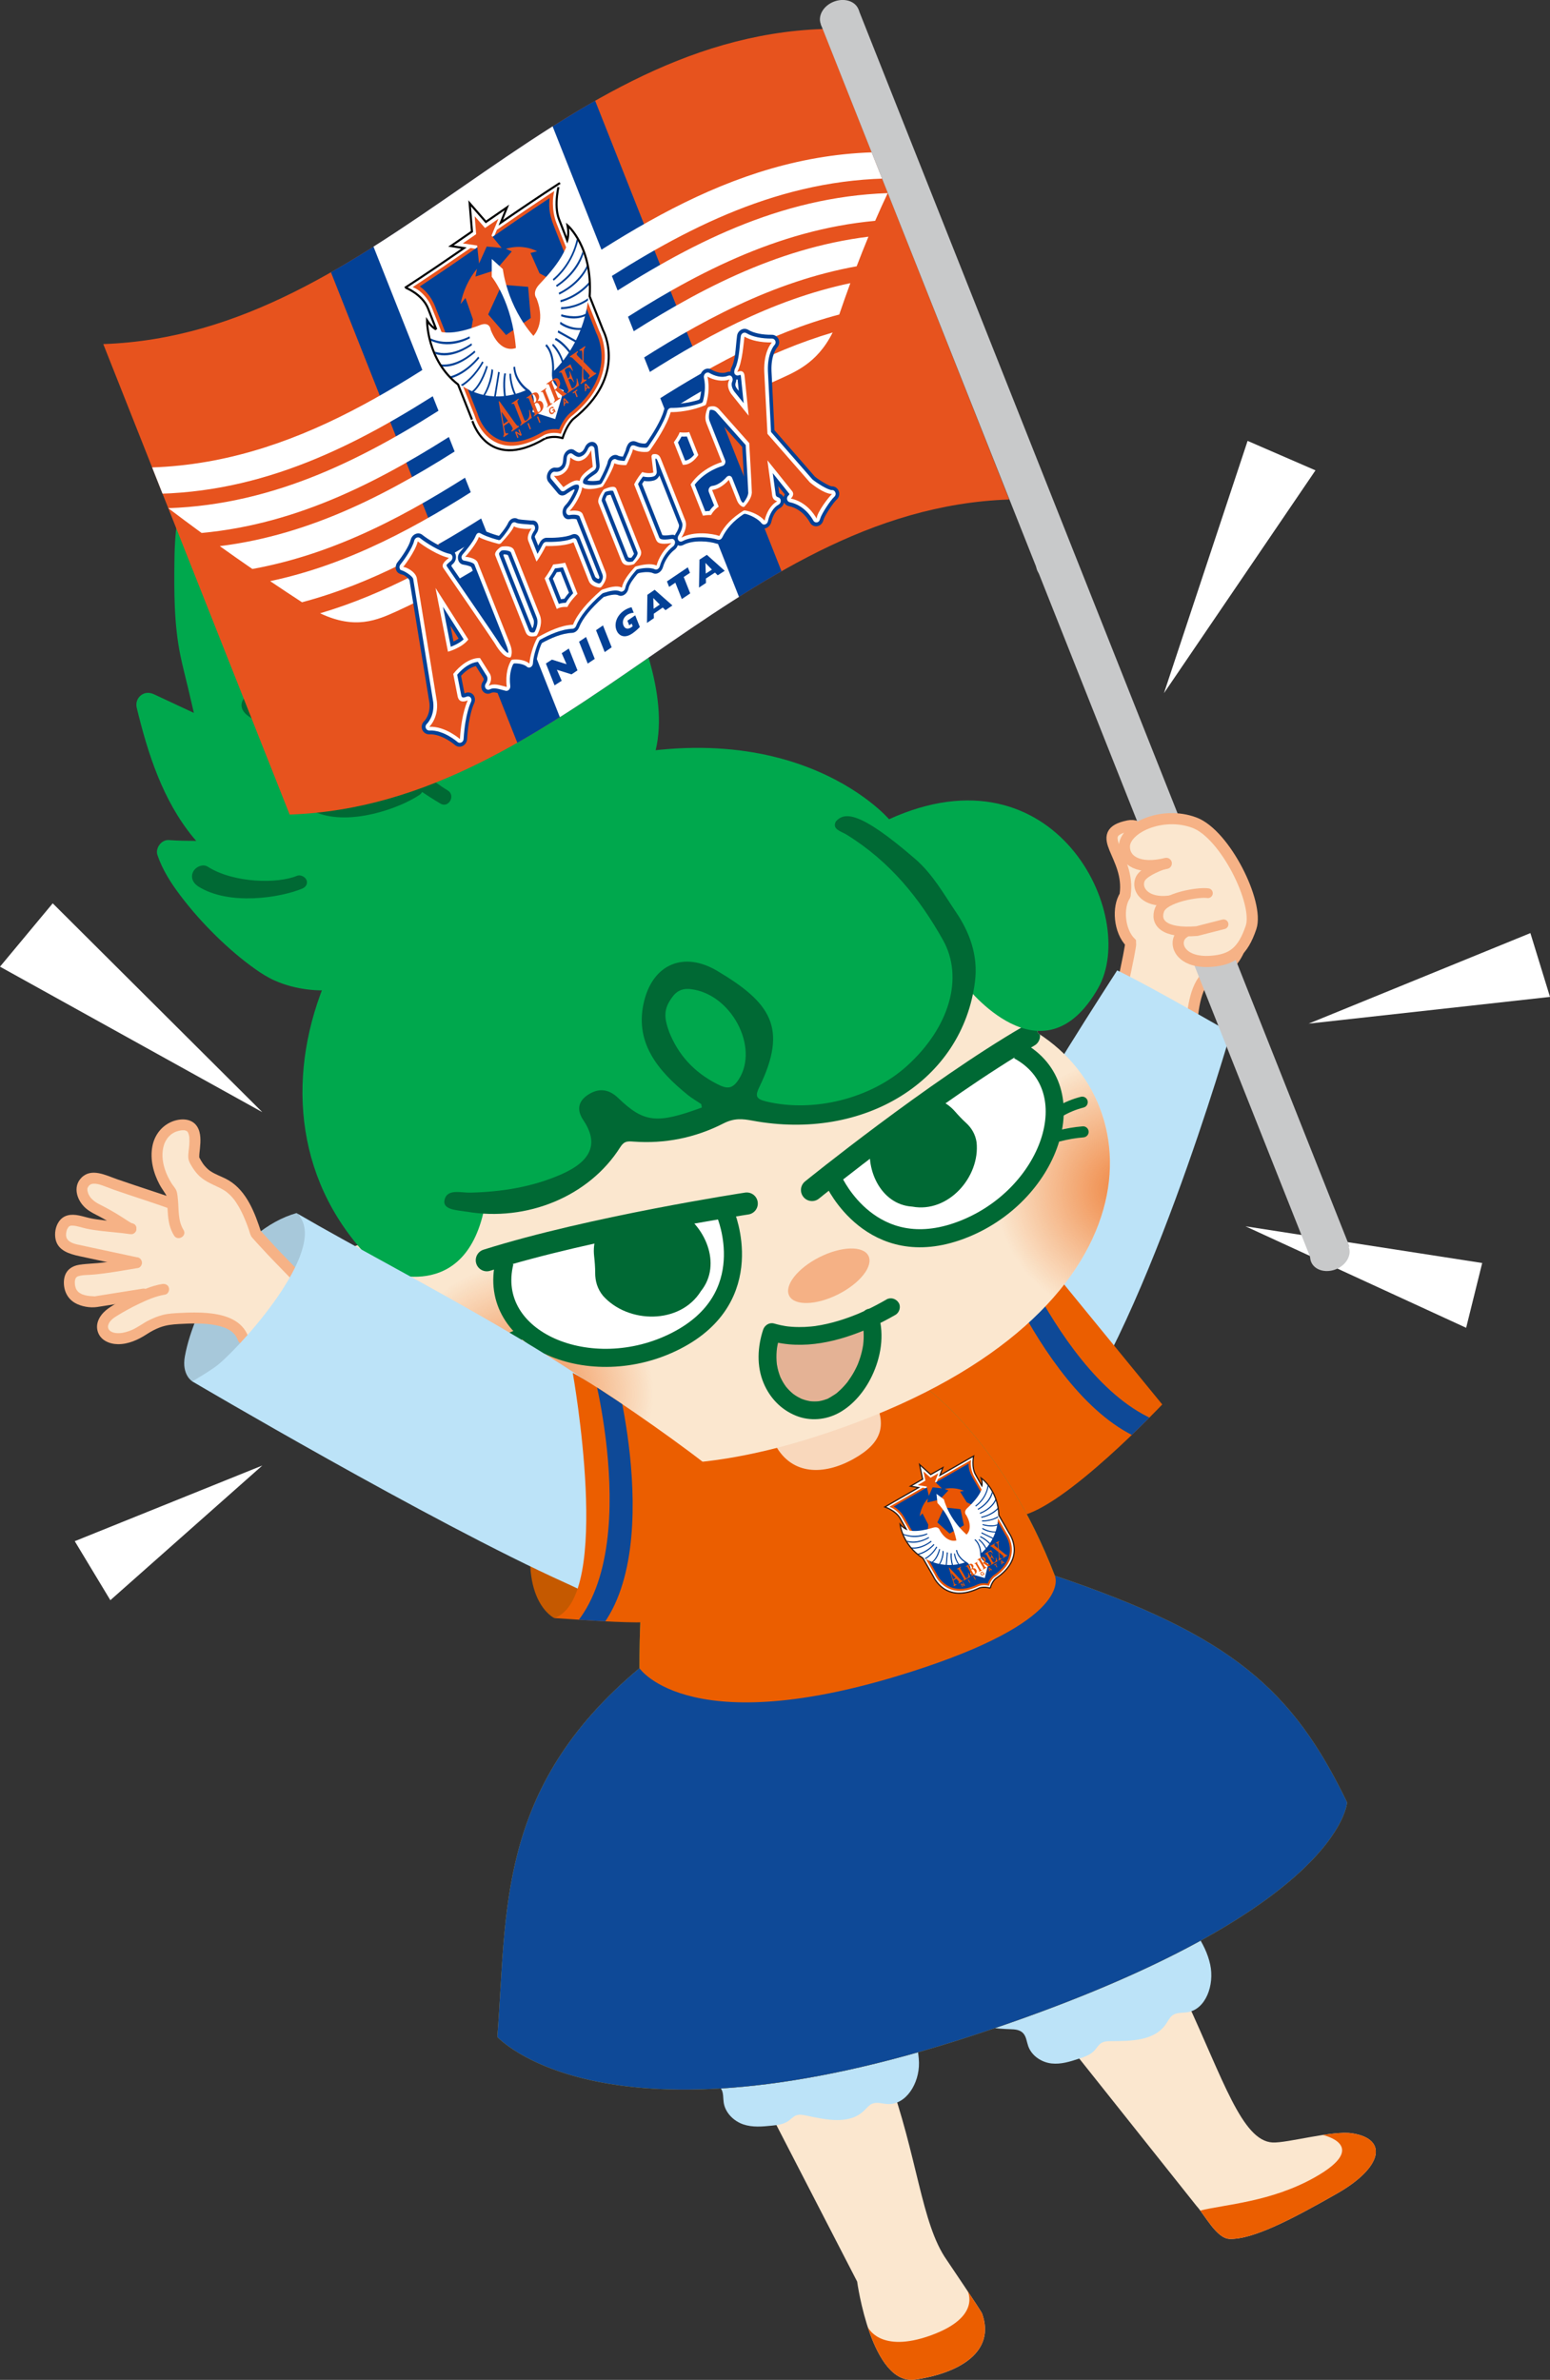
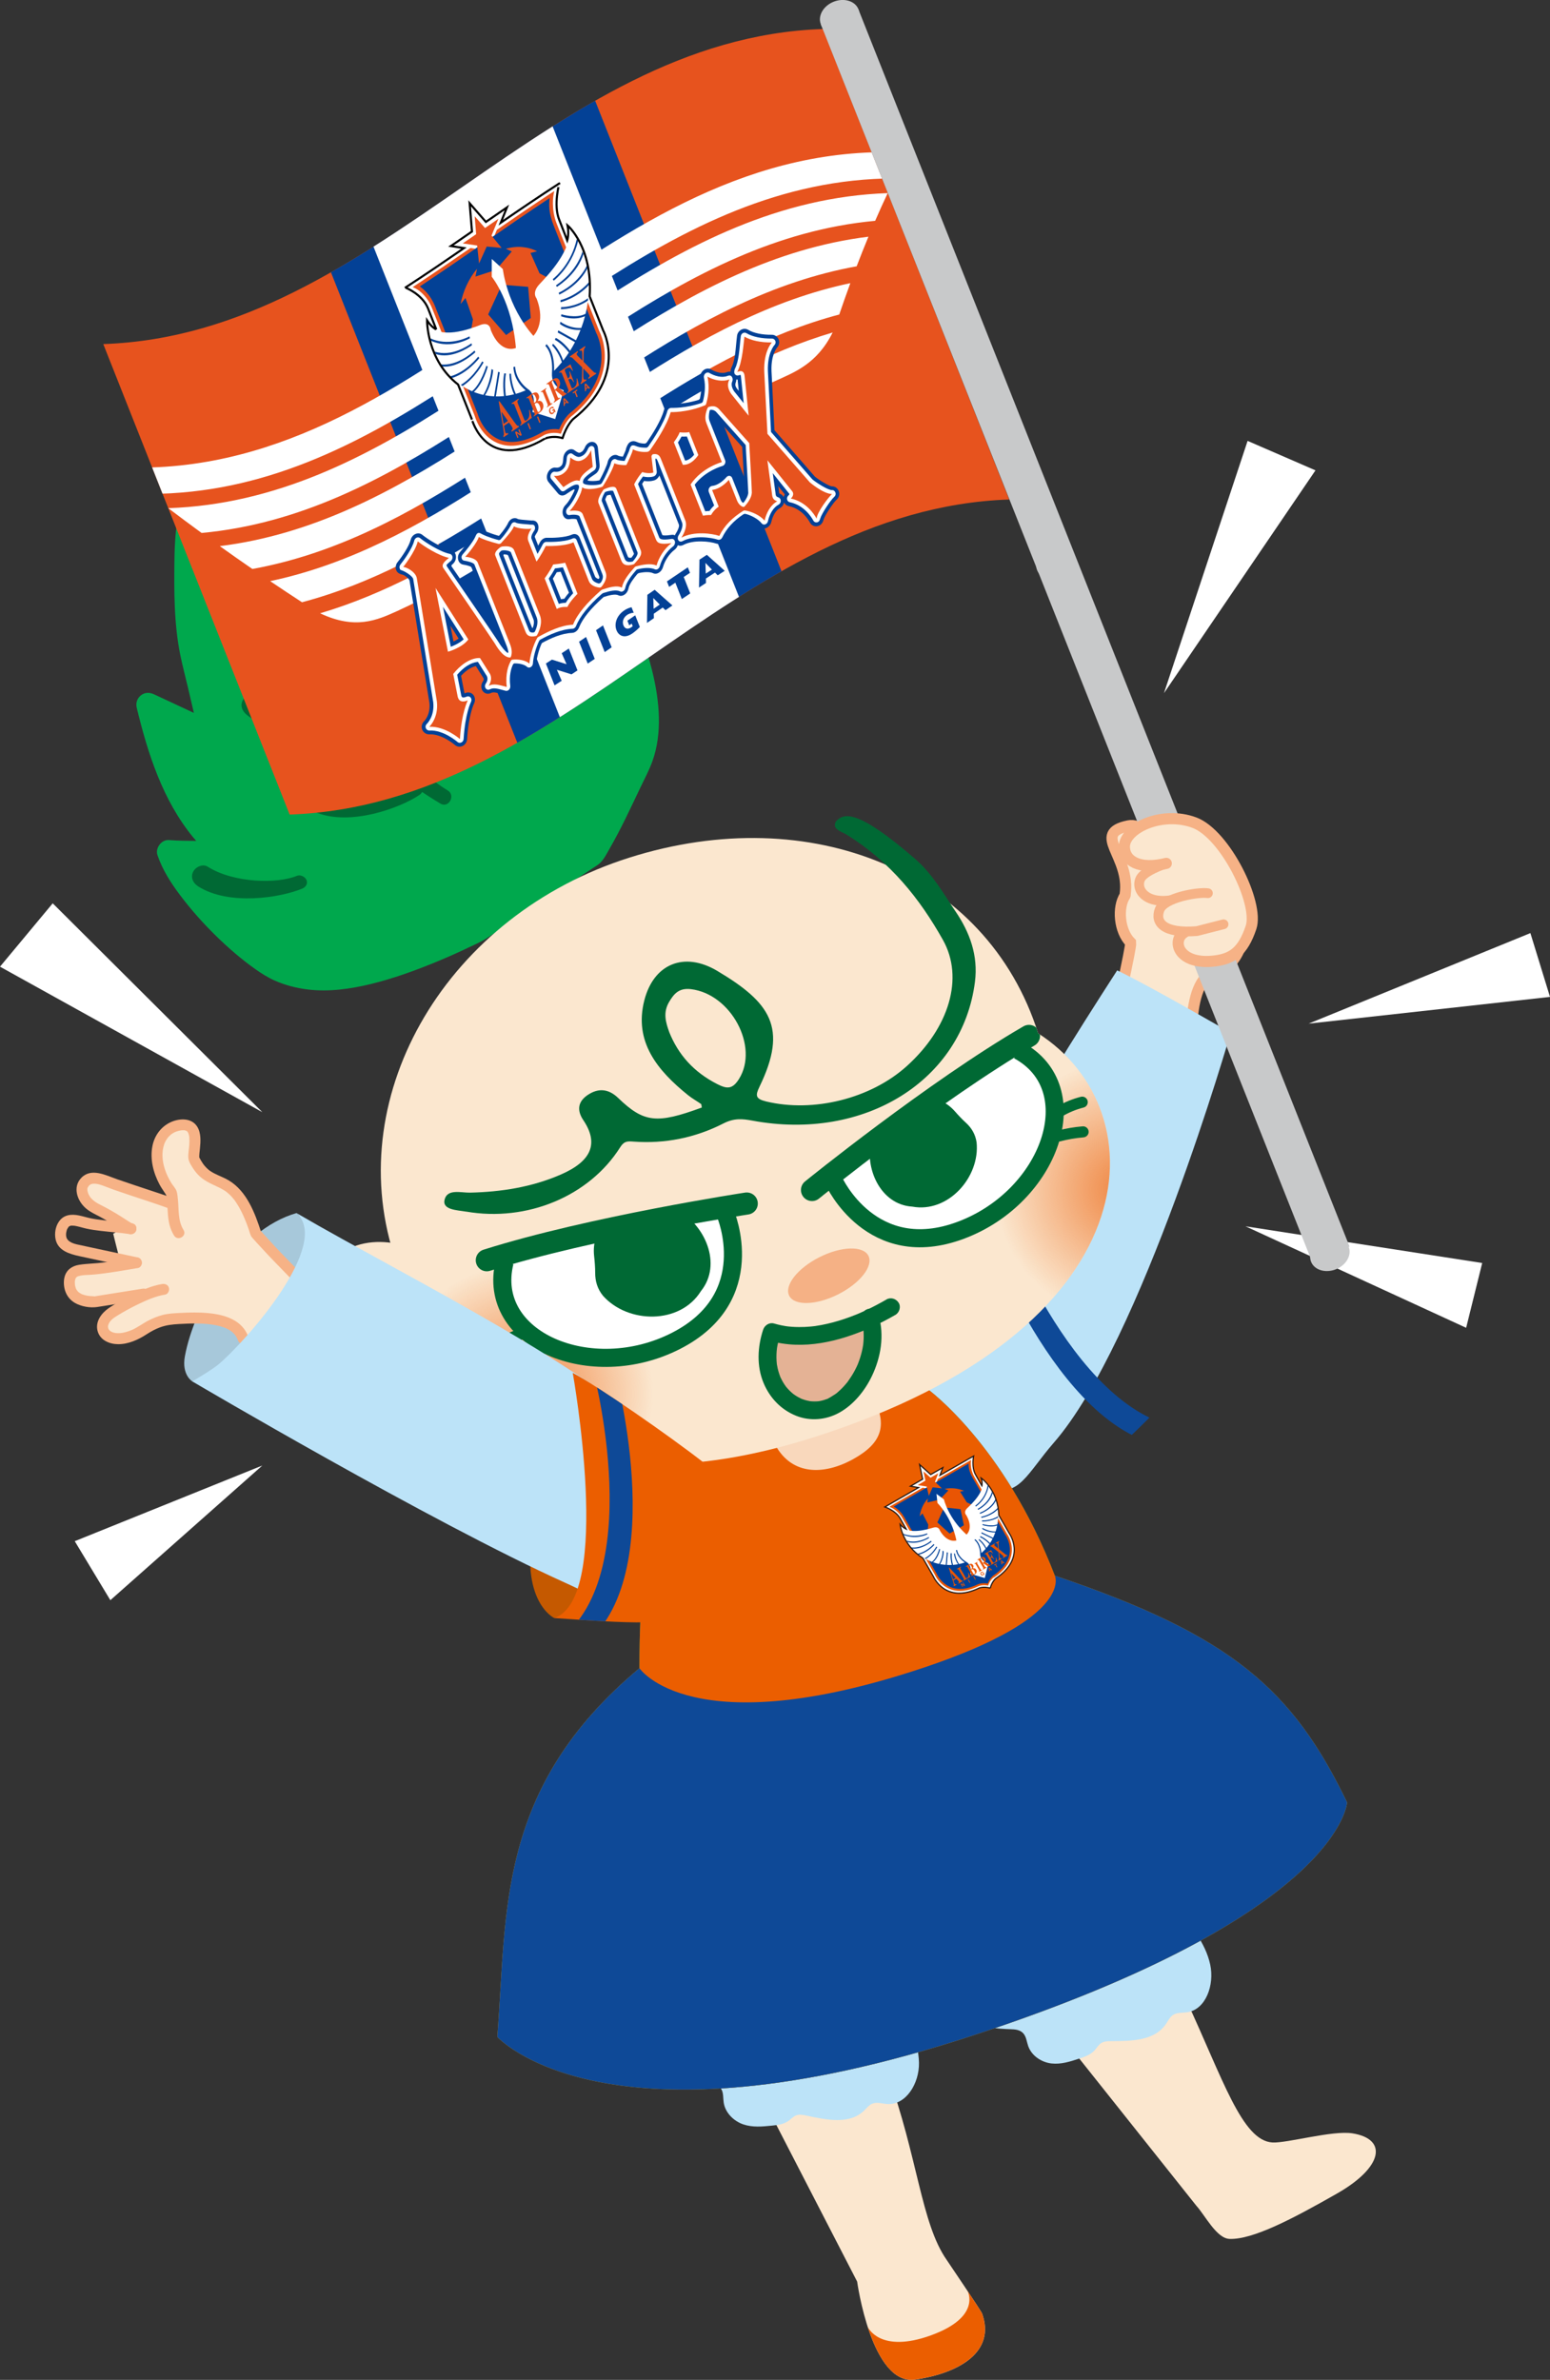
<svg xmlns="http://www.w3.org/2000/svg" xmlns:xlink="http://www.w3.org/1999/xlink" id="_レイヤー_2" viewBox="0 0 771.56 1184.12">
  <rect x="0" y="0" width="771.56" height="1184.12" fill="#333333" stroke="none" />
  <defs>
    <style>.cls-1,.cls-2,.cls-3,.cls-4,.cls-5,.cls-6{fill:none;}.cls-7{fill:#f5b185;}.cls-8{fill:#004097;}.cls-2{stroke:#231815;stroke-width:.59px;}.cls-9{fill:url(#_名称未設定グラデーション_16-2);}.cls-3{stroke:#006934;stroke-width:11px;}.cls-3,.cls-5,.cls-10,.cls-11{stroke-linecap:round;}.cls-3,.cls-5,.cls-10,.cls-11,.cls-6{stroke-miterlimit:10;}.cls-12{fill:#e95504;}.cls-13{fill:#0dac67;}.cls-14{fill:#bce3f8;}.cls-4{stroke:#000;stroke-width:1.04px;}.cls-15{fill:#f9d8bc;}.cls-16{fill:#00a84d;}.cls-17{clip-path:url(#clippath-17);}.cls-18{clip-path:url(#clippath-18);}.cls-19{clip-path:url(#clippath-14);}.cls-20{clip-path:url(#clippath-26);}.cls-21{clip-path:url(#clippath-20);}.cls-22{clip-path:url(#clippath-23);}.cls-23{clip-path:url(#clippath-24);}.cls-24{fill:#c8c9ca;}.cls-25,.cls-10,.cls-11{fill:#fbe7cf;}.cls-5,.cls-10{stroke-width:5.54px;}.cls-5,.cls-10,.cls-11{stroke:#f6b286;}.cls-26{fill:#a7c8da;}.cls-11{stroke-width:4.84px;}.cls-27{fill:#fff;}.cls-28{fill:#034196;}.cls-29{fill:#eb5e00;}.cls-30{fill:#0e4997;}.cls-6{stroke:#006934;stroke-width:9px;}.cls-31{fill:#e4b295;}.cls-32{fill:#0068b6;}.cls-33{fill:#e7531e;}.cls-34{fill:#f6b286;}.cls-35{fill:#c55900;}.cls-36{fill:#006934;}.cls-37{fill:url(#_名称未設定グラデーション_16);}</style>
    <clipPath id="clippath-3">
      <path class="cls-1" d="M167,625.67c7.82-6.74,17.64-8.57,27.33-7.31-21.27-78.88,30.85-163.77,118.96-191.64,90.25-28.54,178.03,6.97,203.47,87.43,60.65,38.75,56.83,147.67-112.2,201.13-86.38,27.32-142.78,10.12-177.24-31.24-22.2,18.88-50.04,4.76-58.85-2.66-10.19-8.58-18.71-40.86-1.48-55.71Z" />
    </clipPath>
    <clipPath id="clippath-14">
      <path class="cls-1" d="M519.58,626.72l58.96,72.08s-48.73,51.66-71.01,55.55c-22.97,4.01-61.35-63.95-61.35-63.95l73.39-63.68Z" />
    </clipPath>
    <clipPath id="clippath-17">
      <path class="cls-1" d="M167,625.67c7.82-6.74,17.64-8.57,27.33-7.31-21.27-78.88,30.85-163.77,118.96-191.64,90.25-28.54,178.03,6.97,203.47,87.43,60.65,38.75,56.83,147.67-112.2,201.13-86.38,27.32-142.78,10.12-177.24-31.24-22.2,18.88-50.04,4.76-58.85-2.66-10.19-8.58-18.71-40.86-1.48-55.71Z" />
    </clipPath>
    <radialGradient id="_名称未設定グラデーション_16" cx="12432.96" cy="-312.73" fx="12432.96" fy="-312.73" r="64.94" gradientTransform="translate(12208.75 -2757.24) rotate(162.45) scale(1 -1)" gradientUnits="userSpaceOnUse">
      <stop offset="0" stop-color="#ef843f" />
      <stop offset="1" stop-color="#ef843f" stop-opacity="0" />
    </radialGradient>
    <clipPath id="clippath-18">
      <polygon class="cls-1" points="248.49 626.97 250.44 648.89 263.09 669.92 305.71 677.88 357.96 653.33 365.85 615.35 359.62 602.67 295.34 610.42 248.49 626.97" />
    </clipPath>
    <radialGradient id="_名称未設定グラデーション_16-2" cx="12115.98" cy="-319.36" fx="12115.98" fy="-319.36" r="64.94" xlink:href="#_名称未設定グラデーション_16" />
    <clipPath id="clippath-20">
      <polygon class="cls-1" points="507.98 519.93 522.87 536.14 529.9 559.66 507.09 596.52 453.76 618.62 420.37 598.88 415.18 585.73 464.2 543.43 507.98 519.93" />
    </clipPath>
    <clipPath id="clippath-23">
      <path class="cls-1" d="M484.33,1012.76c-183.53,60.22-236.78.7-236.78.7,4.91-61.93-.76-123.78,70.75-183.43-.21-70.6,13.31-106.56,13.31-106.56,0,0,13.71-16.4,66.5-25.61,52.79-9.21,63.14-7.09,63.14-7.09,0,0,38.45,27.34,63.83,93.21,88.26,29.7,118.46,56.86,145.47,112.81,0,0-2.68,55.75-186.21,115.97Z" />
    </clipPath>
    <clipPath id="clippath-24">
      <path class="cls-1" d="M285.1,683.09s20.15,112.07-9.21,121.99c49.43,3.51,59.01,3.15,64.86-4.16,6.22-7.78,24.57-36.32,8.98-73.61-16.72-13.02-51.86-37.43-64.63-44.21Z" />
    </clipPath>
    <clipPath id="clippath-26">
      <path class="cls-1" d="M502.37,248.53c-30.92-78.03-61.85-156.07-92.77-234.1-138.22,4.75-219.98,151.98-358.19,156.77,30.92,78.04,61.85,156.07,92.77,234.1,138.2-4.79,219.97-152.02,358.19-156.77Z" />
    </clipPath>
    <clipPath id="clippath-31">
      <path class="cls-1" d="M167,625.67c7.82-6.74,17.64-8.57,27.33-7.31-21.27-78.88,30.85-163.77,118.96-191.64,90.25-28.54,178.03,6.97,203.47,87.43,60.65,38.75,56.83,147.67-112.2,201.13-86.38,27.32-142.78,10.12-177.24-31.24-22.2,18.88-50.04,4.76-58.85-2.66-10.19-8.58-18.71-40.86-1.48-55.71Z" />
    </clipPath>
  </defs>
  <g id="_レイヤー_1-2">
    <polygon class="cls-27" points="130.57 553.36 0 480.98 26.24 449.45 130.57 553.36" />
    <polygon class="cls-27" points="130.59 729.18 54.93 796.19 37.21 766.83 130.59 729.18" />
    <polygon class="cls-27" points="579.4 344.88 654.82 234.03 621.03 219.37 579.4 344.88" />
    <polygon class="cls-27" points="619.99 610.16 729.82 660.66 737.81 628.42 619.99 610.16" />
    <polygon class="cls-27" points="651.41 509.32 771.56 496.02 761.8 464.27 651.41 509.32" />
    <path class="cls-25" d="M560.4,445.32l-4.35,13.93,6.8,9.77-3.76,26.04,34.94,16.55,2.72-17.85,13.61-24.27-4.46-30.26s-30.81-12.84-45.5,6.1Z" />
    <path class="cls-26" d="M95.72,687.32s-5.39-3.19-3.69-12.49c4.59-25.01,26.08-62.86,55.57-71.26,41.59,40.5-14.49,75-35.85,83.89-3.91,1.63-16.03-.14-16.03-.14Z" />
    <path class="cls-10" d="M580.33,434.54s-7.02-26.02-18.64-23.62c-18.76,3.87,1.15,14.77-1.61,34.18" />
    <path class="cls-5" d="M592.3,430.84l28.1,20.18s1.41,28.23-15.17,32.33c-16.58,4.1-11.35,47.22-11.35,47.22l-38.85-23.66s8.12-35.48,7.81-37.89c-5.86-5.86-6.61-17.63-2.86-23.35" />
    <path class="cls-25" d="M56.35,613.84s7.58,31.22,8.84,31.43c1.26.2,35.44-7.62,35.44-7.62,0,0-5.95-45.39-7.32-44.71-1.37.68-36.95,20.91-36.95,20.91Z" />
    <path class="cls-25" d="M65.2,611.39c-1.98-.4-8.24-5.63-16.65-9.61-8.01-3.79-8.26-10.05-7.54-11.68,2.11-4.73,6.57-4.69,12.37-2.27,5.8,2.42,30.24,9.91,36.24,12.73" />
    <path class="cls-34" d="M65.93,608.76c-.16-.04-.3-.1-.45-.14.44.11.42.2.01-.03-.46-.26-.91-.51-1.36-.79-1.26-.78-2.5-1.61-3.75-2.41-3.51-2.26-7.1-4.27-10.83-6.14-1.52-.76-2.89-1.67-4.05-2.92-.57-.62-.56-.61-1.01-1.35-.15-.25-.29-.52-.42-.78-.05-.09-.22-.49-.02,0-.06-.14-.11-.28-.16-.43-.17-.5-.28-.99-.39-1.51-.07-.31.03.26.03.26,0-.12-.03-.23-.03-.35,0-.22,0-.43-.01-.65-.01-.44.24-.54-.03.03.04-.08.09-.31.09-.4,0-.24.13-.28-.02.02.19-.37.39-.76.64-1.1.18-.24.48-.5.97-.78.26-.15.01-.03-.05,0,.16-.07.34-.12.51-.17s.35-.09.53-.13c-.3.06-.04,0,.12-.01,1.63-.13,2.93.24,4.54.78,2.03.69,4,1.54,6.02,2.25,5.4,1.89,10.84,3.65,16.27,5.46,3.11,1.04,6.23,2.09,9.32,3.19,1.21.43,2.42.87,3.62,1.33.5.19,1,.39,1.5.6.64.26-.21-.11.1.04.21.1.43.19.64.29,1.34.62,2.94.38,3.74-.98.69-1.18.36-3.11-.98-3.74-4.82-2.25-9.99-3.82-15.03-5.51-5.94-2-11.92-3.92-17.83-5.99-5.49-1.92-12.66-5.76-17.63-.72-4.58,4.65-2.09,11.67,2.4,15.4,2.05,1.71,4.36,2.74,6.71,3.97,2.21,1.16,4.36,2.43,6.47,3.76,1.63,1.03,3.22,2.1,4.85,3.12,1.08.68,2.27,1.48,3.53,1.78,3.42.8,4.88-4.46,1.45-5.27h0Z" />
-     <path class="cls-25" d="M65.2,611.39c-6.99-1.07-17.03-1.44-23.09-3.11-6.06-1.68-9.19-2.21-11.32,2.51-1.14,3.43-1.76,9.17,7.15,11.09l29.95,6.43" />
    <path class="cls-34" d="M65.93,608.76c-4.72-.71-9.48-1.07-14.22-1.6-2.12-.24-4.25-.51-6.34-.93s-3.99-1.05-6.02-1.46c-3.9-.79-7.63-.43-10.05,3.08-1.7,2.47-2.25,5.86-1.63,8.78,1.19,5.62,6.91,7.32,11.81,8.37s10.25,2.2,15.38,3.3c4.1.88,8.2,1.76,12.3,2.64,1.44.31,2.95-.43,3.36-1.91.37-1.36-.46-3.05-1.91-3.36-8.24-1.77-16.47-3.53-24.71-5.3l-4.6-.99c-.35-.08-.7-.15-1.05-.23-.84-.2-1.75-.46-2.45-.79-.36-.17-.72-.37-1.06-.59-.16-.1-.32-.2-.46-.32.37.28-.23-.23-.25-.24-.13-.13-.67-.79-.35-.35-.17-.24-.32-.5-.46-.76-.24-.43-.03-.03.01.07-.05-.13-.1-.26-.14-.4-.09-.33-.17-.66-.23-1,.1.62.02-.03.02-.28,0-.27.01-.53.02-.8,0-.13.03-.26.04-.39,0,.08-.13.62-.01.15.07-.27.11-.56.17-.83.06-.23.12-.47.19-.7.02-.07.14-.42.04-.15-.13.33.13-.25.17-.32.39-.69.65-1.07.99-1.32-.33.24.77-.36.36-.19-.28.11.51-.12.63-.14.4-.08-.45.03-.03.02.16,0,.33-.01.49-.01.4,0,.8.03,1.2.08-.4-.05.09.02.14.03.31.06.62.12.93.18.51.11,1.01.23,1.51.36,1.07.27,2.12.59,3.2.83,2.38.53,4.8.85,7.21,1.14,4.77.58,9.64.88,14.34,1.59,1.46.22,2.94-.37,3.36-1.91.35-1.29-.44-3.14-1.91-3.36h0Z" />
    <path class="cls-25" d="M67.89,628.31c-8.22,1.36-17.12,2.99-23.4,3.29-6.28.3-9.42.77-9.97,5.92-.01,3.62.68,10.37,13.05,10.19l24.09-3.84" />
    <path class="cls-34" d="M67.16,625.67c-5.08.84-10.14,1.75-15.24,2.45-4.15.57-8.37.55-12.5,1.19-3.4.53-6.21,2.36-7.21,5.78-.65,2.22-.51,4.85.18,7.05.83,2.63,2.58,4.83,4.99,6.19,3.11,1.75,7.43,2.51,10.95,1.99,3.77-.56,7.52-1.2,11.28-1.8,4.26-.68,8.52-1.36,12.78-2.04,1.46-.23,2.27-2.05,1.91-3.36-.43-1.55-1.9-2.14-3.36-1.91-7.61,1.21-15.21,2.43-22.82,3.64-.39.06-.8.16-1.19.19-.03,0-.05.01-.08.01.8-.03-.79-.11-.95-.12-.89-.04-1.7-.1-2.5-.25-.74-.14-1.46-.33-2.17-.57-.06-.02-.59-.22-.3-.1s-.2-.09-.26-.12c-.32-.16-.64-.33-.94-.52-.12-.08-.68-.48-.45-.3.25.2-.35-.33-.43-.4-.16-.16-.31-.34-.47-.51.47.5-.06-.09-.18-.29s-.23-.43-.35-.63c-.32-.52.09.36-.04-.07-.14-.46-.3-.9-.4-1.37-.04-.18-.06-.37-.1-.56-.09-.37.05.63,0-.05-.03-.39-.06-.77-.06-1.16,0-.18-.01-.36,0-.53-.02.31.13-.61.15-.71.04-.14.28-.85.18-.63-.07.15.29-.5.41-.66-.35.47.14-.09.29-.22-.4.34.05.02.25-.11.49-.31-.19,0,.4-.17.37-.1.73-.21,1.11-.29,1.41-.3,3.47-.34,5.31-.45,2.4-.15,4.78-.45,7.16-.77,5.38-.73,10.73-1.68,16.09-2.57,1.46-.24,2.27-2.04,1.91-3.36-.42-1.55-1.9-2.15-3.36-1.91h0Z" />
    <path class="cls-25" d="M88.98,613.32c-3.87-6.04-2.19-13.35-3.69-19.89-11.85-15.59-7.94-31.67,4.02-33.64,11.96-1.97,6.08,14.51,7.3,16.97,8.79,17.77,19.56,2.13,30.74,37l7.65,8.41,26.09,26.91-26.82,28.28-13.3-11.45c-3.55-10.33-18.4-10.88-35.39-9.67-7.78.55-15.12,6.04-15.12,6.04-16.64,9.84-25.06-1.87-15.28-8.86,2.83-2.02,17.44-10.59,26.27-11.93" />
    <path class="cls-34" d="M91.34,611.95c-2.79-4.49-2.28-9.86-2.76-14.92-.13-1.36-.25-2.8-.61-4.12-.4-1.48-1.77-2.83-2.58-4.14-1.4-2.25-2.57-4.62-3.37-7.15-1.29-4.07-1.64-8.27-.32-12.18.27-.8.39-1.09.9-1.97.23-.4.48-.8.75-1.17.14-.19.25-.34.61-.72.31-.33.64-.65.98-.95.4-.35.18-.16.08-.09.21-.17.44-.32.67-.47.8-.53,1.5-.86,2.09-1.07.41-.14.83-.26,1.25-.36.24-.06.48-.11.72-.15.05-.01.55-.09.14-.04.43-.06.87-.08,1.3-.08.15,0,.32.02.48.01.62-.04-.38-.13.15,0,.33.08.64.17.96.26-.68-.21.03.06.24.17.49.25-.24-.34.18.17.09.11.19.21.29.31.05.05-.26-.47.02.07.1.21.22.41.32.62-.37-.71.03.15.1.37.09.3.15.61.22.92.03.13.04.26.07.38-.14-.75-.01-.1,0,.06.11,1.34.09,2.67,0,4.01-.15,2.12-.64,4.32-.46,6.45.13,1.56.94,2.89,1.73,4.2s1.67,2.53,2.67,3.66c2.98,3.42,6.91,4.91,10.87,6.83.95.46,1.88.97,2.77,1.54.22.14.43.29.65.44.13.09.94.72.31.22.5.41.99.82,1.46,1.26s.9.89,1.32,1.37c.25.28.5.57.74.87.1.12.2.25.3.37-.34-.44.1.13.17.23,1.11,1.54,2.1,3.17,2.98,4.85,1.03,1.96,1.94,3.98,2.74,6.04.51,1.3.99,2.61,1.44,3.93s.71,2.74,1.58,3.77c1.58,1.86,3.29,3.62,4.93,5.42,1.96,2.15,3.95,4.25,5.97,6.34,7.42,7.66,14.85,15.31,22.27,22.97l.53.54v-3.86c-7.83,8.26-15.66,16.52-23.5,24.77-1.11,1.17-2.22,2.34-3.33,3.51h3.86c-4.43-3.82-8.87-7.63-13.3-11.45l.7,1.21c-2.97-8.36-11.53-10.99-19.6-11.81-4.86-.49-9.77-.37-14.65-.11-2.84.15-5.69.28-8.46,1.01-2.38.62-4.69,1.58-6.88,2.68-2.91,1.46-5.45,3.49-8.45,4.79-.94.41-1.93.74-2.92,1.02s-1.96.47-2.75.52-1.65.06-2.47-.04c.56.07-.54-.12-.72-.17-.15-.04-.3-.08-.44-.13-.08-.02-.85-.33-.5-.17.29.13-.47-.26-.6-.34-.14-.09-.28-.18-.42-.28-.31-.21.41.46.02,0-.16-.18-.35-.37-.53-.53-.42-.39.22.49-.01-.03-.07-.15-.18-.33-.27-.46s-.17-.5.05.17c-.05-.14-.11-.28-.14-.42-.06-.25-.12-1.02-.09-.23-.01-.3,0-.62-.02-.91-.01-.16.11-.52-.03.17.04-.19.07-.38.12-.57.04-.17.43-1.12.13-.49.14-.29.29-.58.46-.86.09-.14.66-.89.32-.49.3-.36.62-.69.95-1.01.75-.7,1.54-1.2,2.63-1.88,3.52-2.19,7.19-4.16,10.93-5.95,4.08-1.95,8.36-3.81,12.9-4.53,1.46-.23,2.27-2.05,1.91-3.36-.43-1.55-1.9-2.14-3.36-1.91-5.44.86-10.69,3.33-15.58,5.76-3.8,1.89-7.67,3.89-11.16,6.32s-6.64,6.62-5.43,11.24,5.89,6.59,10.2,6.62c5.14.03,10.05-2.21,14.27-4.96,2.06-1.34,4.25-2.53,6.55-3.39,3.15-1.18,6.24-1.51,9.58-1.69,6.1-.34,12.58-.55,18.43.64,1.25.25,2.49.58,3.7,1,.65.23.81.28,1.2.47.58.27,1.14.56,1.69.89.23.14.45.28.67.43.11.07.6.43.46.32s.32.28.42.36c.22.2.44.4.64.62.18.18.34.37.51.56.32.37-.09-.16.2.25.32.46.61.93.86,1.43.06.12.31.66.25.51-.05-.12.24.64.29.75.17.36.37.68.65.95s.59.51.88.76l3.82,3.29c2.67,2.29,5.33,4.59,8,6.88.17.15.34.29.51.44,1.1.94,2.79,1.14,3.86,0,7.83-8.26,15.66-16.52,23.5-24.77,1.11-1.17,2.22-2.34,3.33-3.51,1.03-1.08,1.05-2.78,0-3.86-4.46-4.6-8.93-9.21-13.39-13.81s-8.62-8.72-12.79-13.2c-2.55-2.74-5.04-5.54-7.56-8.3l.7,1.21c-3.05-9.46-7.11-20.36-16.1-25.76-2.28-1.37-4.8-2.24-7.16-3.46-.57-.29-1.13-.61-1.67-.96-.29-.19-.57-.39-.86-.58-.44-.3.16.14.03.03-.15-.13-.31-.25-.45-.37-.59-.5-1.15-1.05-1.66-1.63-.26-.29-.51-.6-.76-.9.3.38.07.1-.07-.11s-.29-.41-.43-.62c-.58-.87-1.11-1.77-1.59-2.69-.06-.12-.12-.24-.18-.35-.14-.26-.28-.23,0,.02.18.17.13.34.06.07-.12-.45-.01.7.04.3.02-.12-.01-.27-.01-.4-.02-1.4.21-2.8.34-4.19.35-3.55.63-7.72-1.34-10.89-2.7-4.33-8.38-4.24-12.63-2.5-5.13,2.1-8.63,6.72-9.68,12.13-1.29,6.61.46,13.39,3.59,19.23.91,1.7,2.05,3.2,3.06,4.83.76,1.23.66,3.2.75,4.63.22,3.56.24,7.18,1.15,10.65.48,1.82,1.23,3.59,2.22,5.19,1.85,2.98,6.58.24,4.72-2.76h0Z" />
    <path class="cls-14" d="M493.26,740.08c-13.74-5.5-34.62-36.73-34.08-53.09,1.77-53.42,54.64-138.63,96.93-204.17,17.24,8.27,56.48,31.05,56.48,31.05,0,0-44.23,153.79-88.08,204.03-12.9,14.78-17.51,27.69-31.25,22.19Z" />
-     <path class="cls-29" d="M519.58,626.72l58.96,72.08s-48.73,51.66-71.01,55.55c-22.97,4.01-61.35-63.95-61.35-63.95l73.39-63.68Z" />
    <g class="cls-19">
      <path class="cls-30" d="M605.85,709.27c-60.53,15.25-103.67-95.66-103.67-95.66l-7.43,9.29s43.14,110.91,103.67,95.66l7.43-9.29Z" />
    </g>
    <path class="cls-25" d="M546.64,988.57c12.2-5.79,38.06-5.87,43.69,6.21,18.39,39.47,27.89,70.42,43.1,71.23,7.25.39,29.85-6.11,39.74-4.55,17.8,2.8,15.27,16.89-7.57,29.92-22.26,12.7-42.12,23.09-53.63,22.6-6.41-.27-12.11-11.73-16.41-16.44l-59.34-74.56c-7.52-12.16-2.67-28.21,10.42-34.42h0Z" />
-     <path class="cls-29" d="M654.56,1083.31c-21.87,12.36-44.91,13.51-57.09,16.58,4.02,5.37,9,13.86,14.51,14.09,11.51.49,31.37-9.9,53.63-22.6,22.84-13.03,25.37-27.12,7.57-29.92-3.65-.57-9.04-.05-14.74.82.05,0,24.07,5.24-3.88,21.03Z" />
    <path class="cls-25" d="M426.67,1135.22l-41.18-79.8c-6.47-12.75-.27-28.33,13.3-33.41h0c12.65-4.74,38.43-2.62,43.01,9.89,14.97,40.89,16.72,74.36,29.39,92.46,0,0,17.17,25.37,17.67,26.74,6.87,19.15-11.44,29.69-33.25,32.88s-28.94-48.75-28.94-48.75Z" />
    <path class="cls-14" d="M473.24,981.19c1.63,7.25,3.58,21.5,9.87,24.55,6.28,3.05,13.14,3.7,19.81,3.9,2.28.07,4.86.23,6.5,2.12,1.46,1.68,1.65,4.15,2.4,6.29,1.77,5.01,6.81,8.1,11.57,8.64,4.77.54,9.37-.95,13.83-2.42,2.74-.91,5.58-1.87,7.59-4.05,1.11-1.2,1.94-2.74,3.27-3.62,1.43-.95,3.24-1,4.96-1.01,10.02-.06,21.6-.03,27.38-8.57,1.03-1.52,1.85-3.29,3.29-4.32,2.06-1.48,4.85-1.1,7.35-1.49,9.15-1.4,13.55-13.53,11.36-23.7-1.19-5.54-3.73-10.57-6.85-15.3-2.61-3.96,14.89-9.45,7.7-24.79" />
    <path class="cls-14" d="M323.97,1009.35c.22,7.4,4.69,14.3,10.31,18.62,5.61,4.31,12.25,6.43,18.8,8.07,2.24.56,4.75,1.27,6,3.46,1.11,1.95.83,4.38,1.16,6.62.78,5.25,5.16,9.33,9.76,10.89,4.6,1.56,9.43,1.1,14.11.63,2.88-.29,5.87-.62,8.27-2.29,1.32-.92,2.44-2.24,3.92-2.81,1.59-.61,3.39-.28,5.09.09,9.9,2.11,21.32,4.63,28.67-2.41,1.31-1.25,2.45-2.79,4.08-3.49,2.32-1,5-.02,7.54.14,9.3.61,15.97-10.21,15.77-20.57-.11-5.64-1.65-11.07-3.81-16.33-1.81-4.41,16.51-5.96,12.37-22.41" />
    <path class="cls-29" d="M463.26,1162.03c-25.23,9.05-31.17-3.91-31.34-4.3,4.4,13.58,11.89,27.97,23.68,26.24,21.81-3.19,40.12-13.73,33.25-32.88-.21-.59-3.54-5.66-7.24-11.23.01.03,7.23,12.98-18.35,22.16Z" />
    <path class="cls-13" d="M484.33,1012.76c-183.53,60.22-236.78.7-236.78.7,4.91-61.93-.76-123.78,70.75-183.43-.21-70.6,13.31-106.56,13.31-106.56,0,0,13.71-16.4,66.5-25.61,52.79-9.21,63.14-7.09,63.14-7.09,0,0,38.45,27.34,63.83,93.21,88.26,29.7,118.46,56.86,145.47,112.81,0,0-2.68,55.75-186.21,115.97Z" />
    <path class="cls-29" d="M484.33,1012.76c-183.53,60.22-236.78.7-236.78.7,4.91-61.93-.76-123.78,70.75-183.43-.21-70.6,13.31-106.56,13.31-106.56,0,0,13.71-16.4,66.5-25.61,52.79-9.21,63.14-7.09,63.14-7.09,0,0,38.45,27.34,63.83,93.21,88.26,29.7,118.46,56.86,145.47,112.81,0,0-2.68,55.75-186.21,115.97Z" />
    <path class="cls-15" d="M386.1,719.25c8.18,14.74,23.91,14.9,38.65,6.72,14.74-8.18,17.32-17.41,9.13-32.15-8.18-14.74-21.16-24.26-35.91-16.08-14.74,8.18-20.06,26.77-11.87,41.51Z" />
    <path class="cls-13" d="M271.46,266.18c-.23.84-.22.99-.15.85.04-.25.1-.5.15-.75,0-.03,0-.07,0-.1Z" />
    <path class="cls-16" d="M324.87,334.7c-3.6-15.03-9.78-29.6-17.47-42.99-3.48-6.07-7.36-11.86-11.68-17.36-3.31-4.22-6.92-8.1-11.19-11.35-1.76-1.34-3.55-2.27-5.58-3.13-1.67-.7-3.81.03-5.14,1.06-1.46,1.13-2.31,2.75-2.32,4.63,0,.22-.01.43-.02.64.02-.08.05-.17.07-.27-.03.12-.05.25-.08.37,0,.03,0,.06,0,.08-.02.27-.1.55-.15.66-.03.19-.06.38-.11.57-.32,1.36-.75,2.7-1.21,4.02-.52,1.48-1.09,2.93-1.69,4.38-.16.38-.8,1.87-.03.09-.17.4-.34.8-.51,1.21-.32.75-.65,1.51-.98,2.26-.75,1.71-1.5,3.42-2.23,5.15-4.79-5.32-10.2-10.04-16.12-14.21-9.57-6.75-20.22-11.78-31.06-16.13-6.67-2.67-13.46-5.02-20.31-7.21-4.02-1.29-8.86,3.05-7.25,7.25,1.94,5.07,3.88,10.14,5.83,15.21-24.25-9.48-49.49-16.23-75.52-18.62-8.44-.77-16.92-1.06-25.39-.82-2.46.07-5.15,1.77-5.68,4.33-1.67,8.08-2.12,16.32-2.22,24.55-.1,7.69-.14,15.39.2,23.07.35,8.01,1.14,16.04,2.74,23.9,1.13,5.54,2.62,11.03,3.9,16.54.94,4.04,1.88,8.09,2.84,12.13-6.6-3.08-13.2-6.15-19.79-9.23-2.21-1.03-4.53-1.09-6.55.46-1.9,1.47-2.68,3.86-2.11,6.2,5.52,22.83,12.96,46.05,28.08,64.47.5.61,1.03,1.19,1.54,1.78-4.55-.02-9.09-.07-13.63-.41-3.7-.28-6.85,4.01-5.68,7.46,2.46,7.28,6.67,13.85,11.27,19.95,5.44,7.22,11.45,13.98,17.91,20.3,6.08,5.94,12.54,11.54,19.48,16.46,3.06,2.17,6.25,4.19,9.69,5.72,5.27,2.33,10.62,3.72,16.33,4.44,10.55,1.31,21.38-.22,31.64-2.73,10.64-2.6,21.05-6.33,31.19-10.46,5.68-2.32,11.31-4.78,16.84-7.43,3.15-1.51,6.48-2.93,9.44-4.79,2.23-1.4,4.41-2.91,6.61-4.36,9.34-6.17,18.69-12.34,28.03-18.51,6.87-4.54,13.74-9.07,20.61-13.61,2.77-1.83,4.3-5.18,5.94-8,2.88-4.98,5.53-10.1,8.07-15.26,2.51-5.1,4.93-10.25,7.38-15.38,2.06-4.31,4.36-8.56,5.97-13.07,5.01-13.98,3.49-29.84.1-44Z" />
    <path class="cls-36" d="M219.22,399.83c-25.59-15.11-69.7-51.97-91.75-89.06-6.31-10.62-11.78-21.7-16.51-33.11-1.13-2.72,1.09-6,3.7-6.76,3.08-.9,5.63.97,6.76,3.7,15.77,37.96,41.45,71.59,73.44,97.33,9,7.24,21.11,17.27,27.96,21.32,4.16,2.45.57,9.05-3.6,6.59h0Z" />
    <path class="cls-36" d="M155.73,337.36c3.98-9.41,3.82-31.29-4.44-44.41-1.57-2.49.18-6.11,2.61-7.25,2.94-1.38,5.68.11,7.25,2.61,9.61,15.27,5.53,40.81.91,51.75-.75,1.78-2.47,2.86-4.29,2.09-1.6-.68-2.8-3-2.05-4.79h0Z" />
    <path class="cls-36" d="M172.06,356.61c-9.85,2.71-31.52-.3-43.45-10.19-2.27-1.88-6.08-.62-7.53,1.64-1.75,2.73-.63,5.64,1.64,7.53,13.89,11.52,39.74,10.8,51.19,7.65,1.87-.51,3.16-2.08,2.63-3.98-.47-1.67-2.61-3.17-4.48-2.65h0Z" />
    <path class="cls-36" d="M204.88,389.86c-8.5,5.67-30.02,9.62-44.45,3.97-2.74-1.07-5.97,1.32-6.63,3.93-.8,3.14,1.17,5.56,3.93,6.63,16.8,6.58,41.13-2.22,51-8.81,1.61-1.07,2.35-2.97,1.25-4.6-.97-1.44-3.47-2.19-5.09-1.11h0Z" />
    <path class="cls-25" d="M224.97,633.49c-13.7-13.87-40.74-22.67-57.97-7.82-17.23,14.85-8.71,47.13,1.48,55.71,9.53,8.03,41.39,23.95,64.22-2.69l-7.73-45.2Z" />
    <path class="cls-25" d="M195.97,624.08c25.45,80.46,87.65,129.45,208.6,91.2,169.04-53.47,172.85-162.38,112.2-201.13-25.45-80.46-113.23-115.97-203.47-87.43-90.25,28.54-142.77,116.91-117.33,197.36Z" />
    <g class="cls-17">
      <circle class="cls-37" cx="260.31" cy="694.03" r="64.94" />
      <polygon class="cls-27" points="251.16 628.02 250.44 648.89 264.84 664.92 305.71 677.88 357.96 653.33 365.85 615.35 359.62 602.67 295.34 610.42 251.16 628.02" />
      <g class="cls-18">
        <path class="cls-36" d="M302.23,607.06c8.99-7.78,24.32-14.19,34.55-5.24,14.03,7.29,22.97,27.13,12.1,40.62-10.35,16.64-36.24,16.25-48.69,2.32-2.82-3.43-3.93-7.32-3.92-11.4,0-2.84-.23-5.68-.54-8.51-.72-6.58,1.39-13.27,6.51-17.81Z" />
      </g>
      <path class="cls-6" d="M361.18,604.09s17.69,41.37-24.6,63.03c-42.29,21.66-94.92-.5-85.42-39.1" />
      <path class="cls-3" d="M371.72,598.83s-77.47,11.8-129.4,28.22" />
      <path class="cls-36" d="M271.53,670.03c-.83-1.28-2.53-1.65-3.81-.82-3.6,2.32-7.01,4.98-10.14,7.9-1.11,1.04-1.17,2.78-.13,3.89.47.5,1.08.79,1.71.86.77.09,1.57-.15,2.18-.72,2.89-2.7,6.04-5.15,9.37-7.3,1.28-.82,1.65-2.53.82-3.81Z" />
      <path class="cls-36" d="M262.55,662.8c-.45-1.45-1.99-2.27-3.44-1.82-4.18,1.29-8.15,3.16-11.79,5.57-1.27.84-1.62,2.55-.78,3.81.47.71,1.21,1.14,2,1.22.62.07,1.26-.07,1.82-.44,3.21-2.12,6.71-3.77,10.39-4.91,1.45-.45,2.27-1.99,1.82-3.44Z" />
      <circle class="cls-9" cx="560.53" cy="592.12" r="64.94" />
      <polygon class="cls-27" points="506.96 522.61 522.87 536.14 525.03 557.58 507.09 596.52 453.76 618.62 420.37 598.88 415.18 585.73 464.2 543.43 506.96 522.61" />
      <g class="cls-21">
        <path class="cls-36" d="M459.01,546.24c-10.95,1.31-24.91,7.82-25.17,20.44-3.77,14.19,4.25,32.72,20.29,33.69,17.87,3.29,33.78-14.72,32-31.97-.6-4.08-2.56-7.27-5.37-9.81-1.95-1.77-3.75-3.71-5.49-5.69-4.06-4.61-9.97-7.34-16.27-6.66Z" />
      </g>
      <path class="cls-6" d="M415.18,587.85s18.67,40.94,63.16,24.25c44.49-16.68,63.55-70.52,28.61-89.49" />
      <path class="cls-3" d="M404.2,592.1s60.89-49.33,108-76.67" />
      <path class="cls-36" d="M524.3,565.97c-.39-1.47.49-2.98,1.96-3.37,4.14-1.1,8.4-1.83,12.67-2.18,1.52-.12,2.84,1.01,2.97,2.52.06.68-.14,1.33-.52,1.84-.46.63-1.17,1.06-2,1.13-3.94.32-7.88,1-11.7,2.01-1.47.39-2.98-.49-3.37-1.96Z" />
      <path class="cls-36" d="M525.01,554.46c-.77-1.31-.33-3,.97-3.77,3.77-2.22,7.83-3.89,12.06-4.97,1.47-.37,2.97.52,3.35,1.99.21.83.02,1.66-.44,2.3-.36.5-.9.88-1.55,1.05-3.73.95-7.3,2.42-10.62,4.38-1.31.77-3,.34-3.77-.97Z" />
    </g>
-     <path class="cls-16" d="M273.53,385.47c116.37-39.86,169.03,22.15,169.03,22.15,82.62-37.63,124.5,48.07,104.1,83.98-27.74,48.83-66.16-1.41-66.16-1.41l-26.12,45.47-48.56,18.78-35.95-4.72s-39.04,11.56-44.41,13.26c-5.37,1.7-20.94,5.83-20.94,5.83l-16.32,16.25s-19.7,8.61-46.69,13.98c-9.13,51.18-51.4,33.15-51.4,33.15-82.33-75.3-27.23-208.81,83.43-246.72Z" />
    <path class="cls-36" d="M232.08,602.85c30.28,5.22,61.2-7.64,76.6-31.96,1.95-3.08,3.38-3.12,6.78-2.87,15.36,1.12,30.48-1.81,44.62-9.03,5.32-2.72,9.42-2.35,14.39-1.42,55.9,10.4,104.63-19.97,110.85-69.12,1.64-12.99-2.56-24.54-9.7-34.99-5.49-8.04-11.16-18.4-20.11-26.13-28.12-24.3-35.23-23.14-39.37-18.7-2.24,4,2.58,4.99,5.23,6.63,21.93,13.55,36.54,32,48.01,52.43,10.56,18.84,3.16,43.67-18,62.76-18,16.24-46.51,23.24-70.01,17.59-5.41-1.3-5.41-3.01-3.3-7.36,14.3-29.46,5.32-41.9-21.01-57.59-16.46-9.81-31.65-3.56-36.32,14.61-5.28,20.53,6.36,34.85,21.85,47.28,1.97,1.58,4.28,2.86,6.39,4.33.22.16.14.6.36,1.75-22.52,8.29-28.84,7.53-41.66-4.78-3.69-3.54-8.44-5.45-14.24-2.03-6.36,3.74-6.11,8.58-3.09,13.07,7.66,11.39,4.42,20.32-11.24,27.11-14.43,6.26-29.7,8.63-45.13,8.98-4.49.1-11.34-2.06-12.68,3.52-1.22,5.09,6.2,5.15,10.78,5.94ZM333.15,513.58c-1.75-4.87-3.26-9.76-.02-15.16,2.26-3.77,4.74-6.99,10.8-6.26,20.04,2.42,34.01,28.7,23.91,44.73-3.28,5.2-6.01,4.94-10.75,2.54-11.95-6.06-19.52-14.85-23.94-25.85Z" />
    <ellipse class="cls-7" cx="412.58" cy="634.74" rx="22.08" ry="10.35" transform="translate(-241.42 253.43) rotate(-26.73)" />
    <path class="cls-31" d="M443.47,650.43c-17.08,9.87-39.61,18.18-59.3,12.37-8.39,24.97,9.67,42.54,26.32,38.3,14.67-3.74,28.18-26.61,22.62-45.5" />
    <path class="cls-36" d="M441.23,646.6c-3.33,1.92-6.74,3.72-10.22,5.35-.89.42-1.79.83-2.7,1.23-.26.11-.52.23-.78.34-.02,0-.67.28-.25.11s-.23.1-.26.11c-.33.14-.66.27-.99.4-1.86.75-3.73,1.44-5.63,2.08-3.78,1.28-7.65,2.32-11.57,3.06-.97.18-1.95.32-2.93.49-.52.09.05,0,.13-.01-.28.04-.56.07-.84.1-.56.07-1.12.12-1.68.18-1.94.18-3.9.27-5.85.25-1.11,0-2.22-.05-3.32-.12-.55-.04-1.1-.08-1.65-.14-.21-.02-.41-.04-.62-.07-.08,0-.93-.12-.44-.05.55.07-.31-.05-.43-.07-.27-.04-.54-.09-.82-.14-.54-.09-1.09-.2-1.63-.31-1.15-.24-2.29-.54-3.42-.86-2.39-.69-4.71.85-5.46,3.1-2.81,8.51-3.29,18.08.21,26.46,3.1,7.44,8.69,13.32,16.21,16.34,6.93,2.78,14.82,2.1,21.33-1.46,7.23-3.95,12.87-10.94,16.39-18.28,4.48-9.35,6.28-20.16,3.37-30.27-.64-2.23-3.16-3.84-5.46-3.1s-3.79,3.07-3.1,5.46c.27.92.5,1.85.68,2.79.09.47.16.94.24,1.41-.18-1.05.04.46.07.77.17,1.96.17,3.94,0,5.9-.04.48-.09.95-.14,1.43-.02.22-.15.86.02-.11-.03.18-.05.36-.08.53-.16,1.01-.36,2.01-.6,3-.46,1.92-1.05,3.81-1.77,5.65-.09.22-.18.44-.26.67-.24.61.3-.67.03-.07-.17.38-.34.76-.51,1.14-.45.96-.94,1.91-1.46,2.84-.91,1.62-1.93,3.16-3.01,4.67-.47.66-.02.03.08-.08-.14.18-.28.36-.42.53-.28.35-.57.69-.86,1.03-.61.71-1.25,1.39-1.91,2.05-.57.57-1.16,1.12-1.77,1.64-.29.25-.63.64-.97.81.75-.37.42-.31.16-.12s-.5.37-.75.54c-.34.24-4.02,2.56-4.13,2.35-.01-.03.91-.35.27-.11-.18.07-.35.14-.53.2-.35.13-.71.25-1.07.36-.75.23-1.52.41-2.29.54-.18.03-.36.06-.54.09-.58.11.95-.06.37-.05-.31,0-.63.06-.95.08-.81.05-1.62.05-2.43,0-.31-.02-.63-.05-.94-.08-1.1-.09.94.18-.15-.02-.75-.14-1.49-.29-2.23-.5-.69-.2-1.37-.44-2.04-.69s.9.42-.18-.09c-.37-.17-.73-.36-1.09-.55-.6-.32-1.19-.67-1.77-1.05-.31-.2-.61-.41-.91-.63-.06-.04-.35-.31-.45-.33.49.38.61.47.35.26-.11-.09-.22-.18-.32-.27-1.16-.97-2.23-2.05-3.19-3.22-.03-.03-.35-.36-.36-.45,0,.04.64.88.17.2-.22-.32-.45-.64-.67-.96-.47-.7-.9-1.43-1.29-2.17-.21-.4-.42-.81-.61-1.22-.06-.13-.25-.44-.25-.56,0,.39.28.72.03.06-.34-.88-.65-1.77-.91-2.68-.28-.99-.51-2-.68-3.02-.03-.19-.12-.47-.11-.66-.03.53.07.61,0,.01-.06-.51-.1-1.02-.13-1.54-.13-2.17-.05-4.35.23-6.5-.12.92-.03.23,0,.04.07-.38.13-.77.2-1.15.11-.59.24-1.17.38-1.75.3-1.28.67-2.54,1.09-3.79l-5.46,3.1c16.88,4.89,34.76.45,50.38-6.5,4.22-1.88,8.33-4.01,12.34-6.32,2.01-1.16,2.89-4.07,1.59-6.07s-3.92-2.83-6.07-1.59h0Z" />
    <path class="cls-36" d="M147.77,435.79c-9.43,3.95-31.31,3.73-44.39-4.57-2.49-1.58-6.11.16-7.26,2.59-1.39,2.93.09,5.68,2.59,7.26,15.24,9.66,40.8,5.64,51.75,1.06,1.79-.75,2.87-2.46,2.1-4.28-.68-1.6-2.99-2.81-4.79-2.06h0Z" />
    <path class="cls-35" d="M275.89,805.08s-19.19-8.98-9.05-51.89c10.14-42.91,37.2-26.43,37.2-26.43,0,0,18.24,68.85-28.15,78.32Z" />
    <path class="cls-14" d="M325.71,803.54c11.07-9.83,24.88-63.22,14.47-75.85-34.82-42.25-134.19-90.12-192.58-124.11,17.34,15.31-24.29,62.91-38.76,75.21-3.22,2.74-13.12,8.54-13.12,8.54,0,0,119.01,70.15,185.75,100.25,17.89,8.07,32.7,17.7,44.24,15.97Z" />
    <path class="cls-29" d="M285.1,683.09s20.15,112.07-9.21,121.99c49.43,3.51,59.01,3.15,64.86-4.16,6.22-7.78,24.57-36.32,8.98-73.61-16.72-13.02-51.86-37.43-64.63-44.21Z" />
    <g class="cls-22">
      <path class="cls-30" d="M318.3,830.03s25.77,38.49,141.66-.33c75.18-25.18,65.12-45.72,65.12-45.72l184.13,41.73s-3.2,167.49-10.24,171.13c-7.03,3.65-468.83,136.57-470.34,133.16-1.51-3.41-83.45-170.07-54.34-188.92,29.11-18.86,144.01-111.05,144.01-111.05Z" />
    </g>
    <g class="cls-23">
      <path class="cls-30" d="M267.85,821.58c57.95-23.2,27.74-138.31,27.74-138.31l11.47,3.15s30.21,115.11-27.74,138.31l-11.47-3.15Z" />
    </g>
    <g class="cls-20">
      <path class="cls-33" d="M502.37,248.53c-30.92-78.03-61.85-156.07-92.77-234.1-138.22,4.75-219.98,151.98-358.19,156.77,30.92,78.04,61.85,156.07,92.77,234.1,138.2-4.79,219.97-152.02,358.19-156.77Z" />
      <path class="cls-28" d="M389.02,284.23c-30.92-78.04-61.85-156.07-92.77-234.1-44.98,25.56-86.53,59.79-131.51,85.35,30.92,78.03,61.84,156.07,92.77,234.1,44.98-25.56,86.53-59.79,131.51-85.35Z" />
      <path class="cls-27" d="M367.85,296.98c-30.92-78.04-61.85-156.07-92.77-234.1-30.09,19.03-59.08,40.82-89.16,59.85,30.92,78.04,61.85,156.07,92.77,234.1,30.08-19.03,59.08-40.82,89.16-59.85Z" />
      <path class="cls-27" d="M57.49,232.38c5.71,4.58,11.38,9.03,17,13.37,56.46-.14,103.45-24.16,148.38-53.38.95,2.41,1.91,4.81,2.86,7.22h0c-43.22,28.1-88.34,51.4-141.96,53.26,5.57,4.22,11.1,8.32,16.58,12.33,48.67-4.5,90.43-26.45,130.55-52.53.95,2.41,1.91,4.81,2.86,7.22-38.41,24.97-78.31,46.15-124.35,51.86,5.44,3.89,10.84,7.68,16.21,11.37,41.44-7.48,78.01-27.23,113.31-50.18.95,2.41,1.91,4.81,2.86,7.22-33.59,21.84-68.33,40.78-107.31,49.01,5.32,3.59,10.61,7.09,15.86,10.51,34.7-9.2,66.13-26.64,96.62-46.46.95,2.41,1.91,4.81,2.86,7.22-28.68,18.64-58.19,35.18-90.47,44.73,17.5,8.29,28.37,3.41,38.24-1.06,65.84-30,122.04-84.33,187.87-114.33,9.86-4.49,21.09-8.49,29.02-24.33-32.6,9.65-62.38,26.42-91.33,45.29-.95-2.41-1.91-4.81-2.86-7.22,30.76-20.05,62.46-37.73,97.48-47.02,1.8-5.29,3.64-10.49,5.52-15.6-39.32,8.3-74.31,27.49-108.17,49.57-.95-2.41-1.91-4.81-2.86-7.22,35.57-23.19,72.4-43.2,114.17-50.74,1.92-5.01,3.87-9.92,5.86-14.73-46.38,5.76-86.54,27.21-125.2,52.42-.95-2.41-1.91-4.81-2.86-7.22,40.38-26.33,82.39-48.56,131.41-53.09,2.04-4.7,4.11-9.29,6.24-13.78-53.97,1.87-99.34,25.47-142.82,53.82h0c-.95-2.41-1.91-4.81-2.86-7.22,45.2-29.47,92.43-53.8,149.24-53.94,2.17-4.36,4.39-8.61,6.65-12.74-155.66-8.74-238.96,165.11-394.61,156.37Z" />
    </g>
    <path class="cls-28" d="M271.74,330.13c1-.64,2-1.29,3-1.93,2.43.77,4.86,1.53,7.28,2.28-.8-1.82-1.6-3.64-2.41-5.46,1.18-.78,2.36-1.56,3.54-2.34,1.44,3.63,2.88,7.26,4.32,10.89-1,.66-1.99,1.32-2.99,1.97-2.43-.76-4.85-1.52-7.28-2.29.8,1.82,1.61,3.65,2.41,5.47-1.19.77-2.37,1.53-3.56,2.29-1.44-3.63-2.88-7.26-4.32-10.89Z" />
    <path class="cls-28" d="M288.24,319.29c1.16-.78,2.33-1.57,3.49-2.35,1.44,3.63,2.88,7.26,4.32,10.89-1.16.79-2.32,1.57-3.49,2.35-1.44-3.63-2.88-7.26-4.32-10.89Z" />
    <path class="cls-28" d="M296.69,313.56c1.16-.79,2.32-1.58,3.47-2.38,1.44,3.63,2.88,7.26,4.32,10.89-1.16.79-2.32,1.59-3.47,2.38-1.44-3.63-2.88-7.26-4.32-10.89Z" />
    <path class="cls-28" d="M318.5,311.96c-1.04,1.11-2.5,2.37-3.68,3.19-4.25,2.94-6.98.86-7.92-1.51-1.34-3.39.17-7.4,3.73-9.85,1.17-.81,2.46-1.38,3.74-1.65.36.91.72,1.82,1.08,2.73-1.26.1-2.39.47-3.31,1.11-1.82,1.25-2.54,3.34-1.8,5.19.78,1.97,2.61,2.21,4.62.39-.17-.43-.34-.85-.51-1.27-.41.28-.82.57-1.23.85-.3-.77-.61-1.54-.91-2.3,1.3-.9,2.59-1.79,3.89-2.69.77,1.94,1.54,3.88,2.3,5.82Z" />
    <path class="cls-28" d="M322.25,295.95c1.21-.83,2.42-1.67,3.63-2.5,2.94,2.6,5.89,5.2,8.84,7.8-1.15.78-2.3,1.57-3.45,2.36-.45-.44-.9-.88-1.36-1.33-1.49,1.02-2.98,2.05-4.47,3.08.02.74.03,1.48.05,2.22-1.15.79-2.29,1.58-3.44,2.37.07-4.67.13-9.34.2-14.01ZM328.41,300.82c-1.07-1.09-2.15-2.18-3.22-3.28.06,1.79.12,3.57.18,5.36,1.01-.7,2.02-1.39,3.04-2.09Z" />
    <path class="cls-28" d="M333.07,292.01c-.36-.91-.72-1.82-1.08-2.73,3.46-2.35,6.92-4.69,10.39-7,.36.91.72,1.82,1.08,2.73-1.04.69-2.07,1.38-3.11,2.08,1.08,2.72,2.16,5.44,3.23,8.16-1.39.93-2.79,1.87-4.18,2.82-1.08-2.72-2.16-5.44-3.23-8.16-1.04.7-2.07,1.4-3.1,2.11Z" />
    <path class="cls-28" d="M348.19,278.45c1.22-.8,2.45-1.6,3.67-2.39,2.96,2.64,5.93,5.29,8.9,7.95-1.17.74-2.33,1.49-3.49,2.24-.45-.45-.91-.9-1.37-1.35-1.51.98-3.02,1.96-4.52,2.95.01.73.03,1.47.04,2.21-1.16.76-2.32,1.53-3.47,2.29.08-4.64.16-9.27.24-13.9ZM354.39,283.41c-1.08-1.11-2.16-2.21-3.24-3.32.06,1.77.11,3.54.17,5.32,1.02-.67,2.05-1.33,3.07-2Z" />
    <path class="cls-28" d="M311.63,223.48c-.12.45-.77,2.01-1.57,3.74-1.07-.11-2.02-.31-2.29-.46,0,0,0,0,0,0-.96-.61-2.17-.55-3.24.14-1.08.69-1.86,1.92-2.1,3.28-.18.96-2.19,5.69-4.02,8.82-2.17.47-4.35.39-5.56.19-.41-.02-.39-.29-.09-.64.61-.73,1.47-1.27,3.37-2.57,0,0,.28-.19.28-.19,1.41-.96,2.23-2.79,2.05-4.55-.27-2.78-.55-5.56-.82-8.34-.17-1.76-1.35-3.01-2.86-3.04-1.51-.04-3.03,1.15-3.69,2.89,0-.02.01-.03.02-.05-.16.38-.76,1.58-1.48,2.04-1.16.76-1.47.6-2.3.2-.27-.13-.91-.57-1.32-.88-1.01-.78-2.38-.74-3.56.09-1.19.83-1.97,2.3-2.05,3.84-.04.82-.18,1.93-.28,2.3-.26.9-.36,1.25-1.34,1.96-.7.51-1.79.49-2.12.43-1.45-.25-3.05.72-3.88,2.37-.83,1.65-.72,3.63.27,4.81,1.57,1.89,3.15,3.77,4.72,5.66,1,1.2,2.61,1.35,4.01.38.1-.07.2-.14.3-.21,1.73-1.2,2.83-1.84,3.51-2.17.3-.14.5.2.39.47-.88,2.1-2.75,5.57-4.47,7.28-1.25,1.24-1.77,3.17-1.31,4.79.47,1.63,1.8,2.53,3.32,2.25,1.56-.29,2.96-.12,3.48.07.12.29.23.59.35.88.43,1.08.86,2.17,1.29,3.25,1.3,3.28,2.6,6.57,3.9,9.86,1.89,4.78,3.78,9.55,5.67,14.33.09.22.19.47.09.89-.09.47-.49.48-.62.43-.9-.38-1.36-.85-1.44-1.09-.54-1.52-6.91-17.46-7.64-19.28-.67-1.68-2.34-2.37-3.96-1.63-3.4,1.54-10.1,1.65-12.4,1.55-1.39-.06-2.79.89-3.54,2.41-.26.51-.52,1.01-.78,1.51-.58-1.46-1.16-2.92-1.73-4.38.04-.32.44-1.14.83-1.68,0,.01-.02.02-.03.04,1.21-1.57,1.41-3.77.48-5.24-.82-1.29-2.15-1.29-2.96-1.23-.46-.06-1.15-.11-2-.18-1.36-.1-4.18-.31-4.78-.61,0,0,0,0,.02.01-.94-.59-2.13-.56-3.19.07-1.03.61-1.51,1.64-1.83,2.31-.04.07-.07.15-.11.22-.29.59-1.63,2.81-4.08,5.64-.05.06-.22.16-.43.11-5.23-1.51-7.6-2.79-7.63-2.81-.63-.37-1.8-1.05-3.35-.23-1.19.63-1.9,2.22-2.18,2.97-.88,2-4.45,6.43-5.35,7.44-.73.84-1.84,2.09-1.64,3.95.19,1.73,1.22,2.85,2.83,3.08,1.03.14,2.46.52,3.3.87.38.16.57.4.74.82.11.29,13.02,32.85,13.02,32.85-4.35-6.46-18.34-26.82-23-33.59-.23-.27-.2-.58.15-.95.1-.1.43-.37.61-.55,1.07-1.04,1.57-2.58,1.31-4.03-.26-1.44-1.22-2.5-2.52-2.76-4.34-.86-11.44-5.29-14.2-7.53-.95-.77-2.21-.91-3.39-.4-1.17.51-2.07,1.6-2.39,2.91-.75,3.12-4.36,8.47-6.49,11.06-1,1.22-1.23,2.9-.59,4.28.58,1.24,1.94,1.76,3.05,2,1.11.24,3.3,2.07,3.46,2.87,3.34,20.37,6.64,40.67,9.91,60.87.63,5.93-2.5,9.02-2.63,9.14-1.15,1.08-1.54,2.77-.96,4.22.58,1.45,2.01,2.39,3.56,2.32,6.25-.3,12.64,5.23,12.71,5.3,1.04.92,2.55,1.13,3.83.51,1.29-.62,2.17-1.98,2.26-3.44.69-12,3.38-17.56,3.41-17.61.75-1.44.62-3.21-.33-4.38-.95-1.18-2.53-1.53-3.95-.92-.18.08-.32.13-.45.18,0-.02,0-.05,0-.05-.09-.55-1.03-5.3-1.71-8.71,3.17-3.44,5.85-4.5,7.39-4.81,1.16,1.85,2.32,3.7,3.49,5.55.06.08.11.17.17.25.39.51.34,1.08-.11,1.73-1.06,1.48-1.14,3.45-.19,4.82.95,1.37,2.67,1.79,4.19,1,1.14-.6,2.81-.14,5.11.48,0,0,1.54.4,1.54.4,1.16.3,2.43-.1,3.38-1.09.95-.97,1.41-2.37,1.25-3.72-.46-3.87.05-6.62.72-8.45.04-.1.29-.3.36-.3,1.77.09,3.53.61,4.29,1.3,1,.92,2.46,1.03,3.72.28,1.26-.75,2.12-2.25,2.19-3.81.09-2.25,1.23-6.72,2.62-9.71.03-.07.23-.28.29-.31,4.2-2.26,9.53-4.74,14.9-4.96,1.44-.06,2.84-1.18,3.47-2.81,1.71-4.32,5.88-9.46,12.02-14.89.07-.06.22-.14.32-.2,2.53-.8,5.59-1.6,7.18-.81,1.14.57,2.52.27,3.62-.77.74-.71,1.26-1.68,1.46-2.75,0,0,0,0,0,0,.42-2.21,2.83-5.25,4.4-7.09.11-.12.59-.41.73-.45,3.05-.64,5.6-.62,7.1.08.9.42,1.96.3,2.91-.29.95-.61,1.68-1.63,2.01-2.81.88-3.19,3.2-6.65,5.76-8.58.74-.55,1.3-1.36,1.61-2.25.82.39,1.8.36,2.73-.13,5.08-2.72,13.23-1.78,16.47-.67,1.6.55,3.49-.42,4.39-2.26,1.92-3.93,4.96-7.33,9.31-10.31.11-.08.48-.2.55-.18,2.36.63,5.51,2.31,6.84,4.03.85,1.1,2.21,1.5,3.54,1.04,1.34-.46,2.39-1.65,2.73-3.15.75-3.27,2.3-5.75,4.25-6.82,1.07-.58,1.82-1.63,2.09-2.82.47.94,1.31,1.61,2.34,1.81,6.62,1.33,9.95,7.08,10.55,8.21.78,1.48,2.44,2.17,4.05,1.69,1.97-.59,2.52-2.43,2.75-3.23.56-1.95,4.73-8.35,6.49-9.91,1.15-1.03,1.57-2.63,1.09-4.07-.52-1.55-1.95-2.59-3.47-2.51,0,0,.01,0,.01,0-1.23-.03-6.32-3.05-8.48-4.85-6.73-7.74-13.43-15.44-20.12-23.08-.51-9.86-1.01-19.68-1.48-29.45-.31-8.16,2.76-11.65,2.79-11.68,1.04-1.11,1.34-2.71.76-4.1-.58-1.39-1.92-2.28-3.4-2.27-4.68.06-9.05-.82-11.74-2.46-1.05-.63-2.36-.67-3.48-.06-1.13.61-1.91,1.74-2.08,3.04-.09.64-.17,1.46-.27,2.4-.06.61-.12,1.23-.18,1.84-.32,3.58-.76,8.5-2.23,11.35-.33.64-.54,1.46-.57,2.27-.61-.08-1.28.01-1.99.28-2.35.91-5.59-.18-7.65-1.4-1.25-.74-2.81-.53-4,.54-1.19,1.07-1.71,2.76-1.37,4.28.77,3.37.4,6.8-.16,9.41-.09.41-.39.81-.84.95-4.26,1.31-8.89,2.01-13.19,1.96-.05,0-.11,0-.16,0-1.73,0-3.31,1.34-3.83,3.27-1.37,5.06-5.72,11.85-8.37,15.74-.3.43-.78.77-1.38.74-1.84-.09-2.7-.41-3.35-.67-.07-.03-.13-.05-.2-.08,0,0-.18-.07-.18-.07-.7-.28-1.99-.79-3.46.17-1.21.78-1.95,3.39-1.95,3.39ZM366.17,190.57c.24-.61.36-1.22.38-1.78.2.03.41.05.61.04.13,1.26.36,3.47.58,5.65-.3-.37-.59-.74-.89-1.11-.6-.78-1.02-1.64-.68-2.8ZM364.51,189.95s0,0,0-.01M370.69,245.26c-.02.39-.21,1-.63,1.79-.03-.08-.05-.16-.07-.23-.07-.21-.12-.41-.21-.63-1.24-3.12-2.47-6.24-3.71-9.36-.46-1.17-1.44-1.93-2.6-2.05-1.17-.12-2.36.44-3.19,1.48,0,0-2.66,3.18-5.74,3.52-1.2.13-2.32.94-2.99,2.16-.67,1.22-.79,2.66-.32,3.85.71,1.8,1.43,3.6,2.14,5.4-.31.35-.62.7-.91,1.07-.07,0-.14,0-.21,0-1.44-3.64-2.89-7.28-4.33-10.92,4.85-5.57,11.79-7.52,11.87-7.54,1.09-.29,2.07-1.13,2.62-2.26.55-1.13.62-2.45.19-3.53-2.57-6.48-5.14-12.97-7.71-19.45-.23-.59-.29-1.44-.16-2.48.17.09.34.2.49.36,4.74,5.29,9.48,10.61,14.23,15.94.59,10.36,1.23,21.66,1.24,22.88ZM339.5,220.19c.21-.32.4-.64.58-.94.21,0,.42,0,.65,0,.89,2.24,1.78,4.48,2.67,6.73-.37.33-.79.65-1.25.88-.88-2.22-1.76-4.44-2.64-6.66ZM329.71,266.26s0-.02-.01-.03c-3.36-8.48-6.72-16.97-10.08-25.45.33-.54.66-1.04.98-1.48,3.11.46,5.02-.26,5.4-.42.99-.42,1.78-1.28,2.25-2.29,3.23,8.14,6.45,16.28,9.68,24.42.38.96-.7,3.18-1.35,4.16-.26.36-.46.77-.61,1.18-.49-.23-1.05-.32-1.64-.23-3.45.53-4.39.23-4.61.13ZM315.6,275.56c-.18.38-.59,1.06-1.3,1.91-1.45.26-1.66-.27-1.81-.64,0,0-9.91-24.96-11.23-28.28.09-.34.32-1.03.85-2.02.86-.25,1.47-.33,1.85-.35,3.88,9.79,7.76,19.59,11.64,29.38ZM280.89,297.92c-.49.04-1.05.11-1.63.23-1.35-3.42-2.71-6.83-4.06-10.25.58-.88,1.25-1.96,1.94-3.17.6-.07,1.28-.16,1.94-.26,1.38,3.48,2.76,6.96,4.14,10.44-.75.87-1.57,1.91-2.32,3.01ZM265.2,312.39c-.04.1-.27.13-.37-.1-1.37-3.4-11.71-29.24-14.25-35.97-.08-.21.19-.53.41-.51.56.03,1.2.14,1.62.28.09.04.33.31.33.3,4.19,10.57,8.38,21.15,12.57,31.72.52,1.32.21,2.9-.31,4.27ZM228.3,317.75c-.74.5-1.6,1-2.56,1.44-.51-2.63-1.03-5.25-1.54-7.88,1.37,2.15,2.73,4.29,4.1,6.44ZM390.08,247.34c-.4-.81-1.07-1.43-1.93-1.71-.11-.04-.19-.07-.25-.09-.02-.17-.06-.43-.08-.67-.04-.35-.08-.75-.16-1.18-.02-.07-.06-.37-.25-1.77,1.08,1.35,2.16,2.7,3.24,4.05-.26.42-.46.89-.57,1.37Z" />
    <path class="cls-27" d="M313.28,223.99c-.35,1.03-1.5,3.47-2.38,5.36-1.34-.04-3.42-.31-4.11-.74-.48-.3-1.08-.27-1.62.07-.54.34-.93.96-1.05,1.64-.26,1.46-2.66,6.93-4.6,10.13-.08.13-.57.47-.74.51-3.08.75-6.93.35-7.75-.09-.23-.12-.48-.2-.65-.38-.17-.18-.2-.54-.2-.81,0-.26.15-.8.3-1.08.85-1.53,3.87-3.6,4.98-4.36.09-.06.18-.13.28-.19.7-.48,1.11-1.4,1.03-2.28-.27-2.78-.55-5.56-.82-8.34-.09-.88-.67-1.51-1.43-1.52-.76-.02-1.51.58-1.85,1.45,0,.01-.87,2.19-2.37,3.17-1.8,1.17-2.67.9-3.8.35-.42-.21-1.17-.75-1.55-1.03-.5-.39-1.19-.37-1.78.04-.59.41-.98,1.15-1.02,1.92-.04.73-.17,2.16-.38,2.88-.36,1.26-.71,2.16-2.23,3.27-1.46,1.07-3.32.76-3.33.76-.73-.13-1.53.35-1.95,1.18-.42.83-.37,1.81.13,2.41,1.58,1.88,3.15,3.77,4.73,5.65.49.6,1.3.68,2,.19.1-.07.2-.14.3-.21,1.09-.76,3.99-2.78,5.42-2.83.28-.01.85.02,1.05.16.24.18.28.45.31.73.04.28.1.26-.04.85-.41,1.82-3.09,7.36-5.63,9.9-.62.62-.89,1.59-.65,2.4.23.81.9,1.27,1.66,1.12,2.24-.41,4.65-.08,4.94.67,0,0,11.34,28.67,11.34,28.67.38.94.55,2.17-.64,4.1-.14.23-.88.68-1.07.63-1.73-.4-3.07-1.3-3.45-2.39-.54-1.51-7.32-18.49-7.61-19.21-.34-.84-1.17-1.19-1.98-.81-4.46,2.03-13.01,1.69-13.1,1.69-.7-.03-1.4.44-1.78,1.2-1,2-1.9,3.59-2.63,4.77-.99-2.5-1.98-5-2.97-7.5-.58-1.45,1.21-3.86,1.22-3.88.6-.78.7-1.88.24-2.62-.4-.64-1.16-.59-1.82-.55-1.29-.2-6.38-.34-7.43-.99-.47-.3-1.07-.29-1.6.03-.53.32-.77.96-1.07,1.56-.44.88-2.12,3.61-5,6.82-.12.13-.68.32-.84.28-5.17-1.34-8.03-2.75-8.73-3.17-.72-.42-1.18-.57-1.83-.24-.64.34-1.17,1.83-1.17,1.82-1.05,2.46-5.09,7.37-5.74,8.1-.65.72-1.16,1.33-1.07,2.19.1.86.54,1.41,1.47,1.54.93.14,4.53.85,4.96,1.94,5.31,13.4,10.62,26.8,15.93,40.19.57,1.39.84,2.5.94,3.35.03.23-.25.47-.41.36-1.18-.8-2.75-2.5-4.81-5.85-.08-.13-.17-.27-.25-.4-1.64-2.6-21.2-31.04-24.95-36.5-.24-.34-.52-.88-.15-1.25.41-.42,1-.92,1.28-1.16.29-.23.56-.47.79-.68.53-.51.78-1.29.66-2.01-.13-.71-.62-1.25-1.26-1.38-4.8-.96-12.16-5.68-14.86-7.87-.47-.38-1.11-.46-1.69-.21-.58.25-1.03.81-1.19,1.46-.93,3.9-5.27,9.95-6.88,11.91-.5.62-.61,1.46-.29,2.15.09.18-.08.45,1.23.86,1.3.42,5.13,2.73,5.42,4.2,3.36,20.51,6.68,40.94,9.97,61.28.76,6.96-3.04,10.69-3.21,10.82-.58.55-.78,1.38-.48,2.12.29.73,1,1.2,1.77,1.16,7.04-.37,13.92,5.63,13.99,5.7.52.46,1.27.56,1.92.25.65-.31,1.09-.97,1.13-1.72.75-12.64,3.63-18.37,3.66-18.42.38-.73.32-1.61-.16-2.2-.48-.59-1.26-.78-1.98-.47-.99.43-1.79.55-2.18.32-.44-.25-.58-1.11-.64-1.48,0-.02,0-.05,0-.07-.09-.59-1.39-7.05-1.9-9.65,4.72-5.5,8.77-6.32,10.33-6.39,1.34,2.14,2.69,4.27,4.03,6.41.03.04.05.09.08.12,1.39,1.83.11,3.82-.16,4.2-.53.73-.57,1.74-.1,2.42.48.68,1.33.9,2.09.5,1.75-.91,3.68-.39,6.33.32.51.13,1.02.27,1.52.4.58.14,1.21-.06,1.68-.54.47-.49.7-1.19.62-1.86-.63-5.25.4-8.74,1.41-10.8.07-.14.43-.41.54-.42,2.24-.11,5.05.45,6.39,1.69.5.46,1.23.52,1.86.14.64-.38,1.06-1.12,1.09-1.91.12-2.78,1.51-8.06,3.19-11.32.04-.08.27-.32.34-.36,4.56-2.48,10.36-5.24,16.22-5.49.72-.02,1.41-.59,1.74-1.4,1.87-4.72,6.27-10.19,12.74-15.89.14-.13.7-.47.84-.51,3.23-1.03,6.4-1.75,8.35-.78.56.28,1.27.13,1.81-.38.38-.36.64-.86.73-1.39,0,0,0,0,0,0,.57-2.98,3.41-6.49,5.48-8.88.08-.09.47-.34.59-.36,2.22-.53,6.12-1.15,8.66.02.45.21.98.15,1.45-.14.47-.3.84-.82,1.01-1.41,1.03-3.74,3.63-7.63,6.62-9.88.71-.54,1.09-1.54.9-2.41-.18-.88-.87-1.41-1.67-1.29-5.52.85-5.92-.16-6.2-.85-3.49-8.82-6.99-17.64-10.49-26.46.85-1.56,1.82-2.9,2.46-3.74,3.34.72,5.29-.02,5.52-.13.88-.38,1.46-1.43,1.33-2.45-.23-1.94-.45-3.87-.68-5.81,0,0,.04-.96.55-.38.33.36.5.82.68,1.27,4.01,10.12,8.02,20.23,12.03,30.35.98,2.47-1.63,6.31-1.65,6.35-.53.76-.61,1.78-.18,2.48.43.7,1.24.91,1.99.52,5.84-3.12,14.59-1.85,17.68-.77.81.28,1.75-.21,2.2-1.12,2.17-4.45,5.61-8.25,10.52-11.51.16-.1.69-.28.8-.25,2.72.56,6.61,2.57,8.29,4.75.42.54,1.1.74,1.77.52.67-.23,1.19-.83,1.36-1.58.88-3.88,2.8-6.89,5.28-8.24.68-.36,1.12-1.12,1.1-1.92-.01-.79-.48-1.46-1.16-1.69-1.28-.42-1.33-.88-1.48-2.26-.04-.34-.07-.69-.14-1.06-.08-.41-.62-4.39-1.21-8.75,2.64,3.29,5.28,6.58,7.92,9.88.03.04.06.08.09.11.25.26.29.42.29.46-.01.14-.25.46-.43.62-.59.47-.87,1.25-.74,1.98.13.74.66,1.29,1.35,1.43,7.36,1.49,11.05,7.87,11.71,9.11.39.74,1.23,1.1,2.03.85.81-.24,1.13-.9,1.42-1.87.66-2.31,5.06-9.08,7.03-10.82.57-.52.79-1.32.54-2.05-.24-.72-.89-1.29-1.64-1.25-2.05.09-8.06-3.83-9.82-5.33-6.89-7.92-13.76-15.79-20.61-23.6-.53-10.1-1.04-20.15-1.54-30.16-.36-9.09,3.13-12.99,3.29-13.13.52-.55.67-1.36.38-2.06-.29-.69-.95-1.15-1.69-1.13-5.01.07-9.74-.88-12.7-2.69-.53-.32-1.18-.33-1.74-.03-.56.3-.95.87-1.04,1.52-.08.6-.17,1.39-.27,2.32-.4,3.77-.69,10.18-2.66,13.94-.39.76-.49,2.09-.02,2.67.43.53,1.21.85,1.9.56.33-.13.77-.25.9-.19.05.04.17.28.22.85,0,.03.77,7.46,1.36,13.21-1.6-2-3.21-4.01-4.81-6-1.96-2.92-.87-4.76-.89-4.72.38-.98.26-1.68-.17-2.38-.43-.7-1.15-.87-2.14-.48-2.86,1.12-6.51.04-9.09-1.48-.62-.37-1.41-.26-2,.28-.59.53-.86,1.37-.68,2.14,1.02,4.44.24,8.92-.48,11.66-.11.41-.34.73-.76.88-7.69,2.62-14.18,2.44-15.05,2.44-.89-.01-1.68.66-1.94,1.63-1.6,5.9-6.84,13.77-9.46,17.54-.15.22-.7.61-.83.62-3.33.06-4.55-.51-5.43-.85-.64-.24-1.45-.54-2.09-.11-.53.36-.76,1.13-1.11,2.15ZM224.39,321.81c-1.29-6.62-2.59-13.25-3.88-19.88,3.44,5.4,6.87,10.78,10.3,16.17-1.81,1.7-4.49,2.99-6.42,3.71ZM267.12,307.09c.96,2.42.08,5.2-.86,7.14-.07.13-.39.42-.48.44-1.93.26-2.23-.49-2.56-1.32,0,0-11.51-28.72-14.27-36.02-.56-1.47-.57-1.76-.52-2.01.04-.19.71-1.09,1.1-1.3.95-.52,4.44-.07,4.8.83,4.26,10.75,8.52,21.5,12.78,32.25ZM285.32,295.16c-1.05,1.13-2.58,2.91-3.7,4.77-.9.01-2.17.11-3.46.55-1.67-4.2-3.33-8.41-5-12.61.78-1.1,1.96-2.9,3.1-5.05,1.01-.11,2.6-.3,3.95-.55,1.7,4.3,3.41,8.6,5.11,12.89ZM317.37,274.93c.28.72-.73,2.58-2.41,4.44-2.77.69-3.6-.33-4.04-1.44-3.79-9.55-7.58-19.1-11.37-28.64-.17-.43.19-1.96,1.44-4.17.06-.1.37-.38.45-.41,2.27-.75,3.58-.64,3.81-.38,4.04,10.2,8.09,20.4,12.13,30.61ZM337.47,220.15c.54-.79,1.23-1.88,1.78-2.94.77.04,1.74.05,2.67-.04,1.2,3.04,2.41,6.07,3.61,9.11-.86,1.04-2.49,2.65-4.47,2.93-1.2-3.02-2.4-6.04-3.59-9.07ZM372.48,245.15c-.07,1.32-.9,3.08-2.29,4.88-.07.1-.36.17-.43.12-.9-.71-1.25-1.83-1.46-2.53-.06-.18-.1-.33-.16-.48-1.24-3.12-2.47-6.24-3.71-9.36-.23-.59-.72-.97-1.3-1.02-.59-.06-1.18.22-1.6.74-.03.02-3.15,3.85-7.04,4.28-.6.06-1.16.47-1.5,1.08-.33.6-.39,1.32-.16,1.92.89,2.25,1.78,4.5,2.67,6.75-.7.63-1.54,1.52-2.34,2.71-.55.02-1.29.05-2.1.16-1.75-4.41-3.5-8.83-5.25-13.24,5.31-6.98,13.64-9.26,13.73-9.28.55-.14,1.03-.57,1.31-1.13.28-.56.32-1.22.1-1.77-2.57-6.48-5.14-12.97-7.71-19.45-.59-1.49-.37-3.48-.04-4.96.05-.23.09-.61.62-.69.89-.02,1.85.22,2.67,1.07,4.89,5.47,9.79,10.97,14.7,16.48.52,9.18,1.28,22.68,1.27,23.74Z" />
    <path class="cls-33" d="M403.11,239.98c-7.05-8.1-14.08-16.14-21.09-24.12-.55-10.34-1.08-20.63-1.59-30.87-.41-10.22,3.79-14.62,3.8-14.61-5.47.09-10.5-.99-13.66-2.9-.44,3.13-.95,12.55-3.59,17.61,0,0,3.35-1.86,3.67,2.07.67,6.55,1.34,13.11,2.02,19.68-2.91-3.64-5.83-7.27-8.73-10.89-2.95-4.32-.79-7.17-.79-7.17-3.46,1.35-8.03.34-11-1.4,1.32,5.76.09,11.16-.66,13.64-.11.36-.23.51-.65.68-9.12,3.72-16.97,3.35-16.98,3.34-1.8,6.57-7.64,15.19-10.23,18.87-.23.32-.83.88-1.45.94-4.51.36-7.13-1.31-7.14-1.31-.02,1.3-2.71,6.8-3.27,7.85-1.11.15-4.71-.12-5.96-.91-.37,2.09-3.58,8.26-5.72,11.44-.06.08-.36.32-.46.35-3.3,1.12-8.15,1.61-9.86.18,0,0,0,0,0,0-.09,2.89-3.54,9.1-6.25,11.8,0,0,5.5-1.02,6.54,1.6,0,0,10.72,27.13,11.34,28.67.84,2.12.42,4.42-1.99,7.47-.11.15-.66.41-.81.4-2.45-.26-4.79-1.27-5.55-3.41-.53-1.49-7.58-19.14-7.58-19.14-4.87,2.21-13.8,1.83-13.8,1.83-2.58,5.18-4.6,7.74-4.61,7.74-1.35-3.41-2.71-6.83-4.06-10.24-1.1-2.77,1.62-6.2,1.62-6.21-.61.42-6.62.3-8.79-1.08-.7,1.95-3.75,5.49-5.85,7.73-.96,1.38-1.74,1.05-2.49.83-2.77-.7-7.75-2.24-9.17-3.28-.47,2.42-6.02,9.42-6.8,9.86,0,0,5.26.31,6.3,2.95,5.31,13.4,10.62,26.8,15.93,40.19,1.48,3.63.98,5.59.5,6.79-.03.07-.27.21-.36.21-3.59.06-6.82-5.78-7.77-7.29-1.78-2.81-25.5-37.31-25.51-37.34-1.18-2.14,1.86-3.98,2.87-4.96-5.09-1.03-12.56-5.8-15.52-8.21-1.25,5.25-7.26,12.8-7.27,12.77,1.24-.15,6.15,2.25,6.78,5.5,3.37,20.57,6.71,41.06,10.01,61.46.91,8.16-3.8,12.55-3.8,12.54,7.9-.42,15.26,6.1,15.27,6.1.8-13.39,3.93-19.28,3.93-19.27-4.58,1.98-5.05-1.68-5.19-2.58-.11-.69-2.08-10.55-2.08-10.55,7.08-8.78,13.33-7.91,13.34-7.89,1.49,2.38,2.99,4.76,4.48,7.13,2.4,3.17-.21,6.71-.22,6.7,2.75-1.44,5.5-.33,9.04.54-.78-6.58.82-10.81,2.07-12.98.18-.4.44-.58.75-.6,2.66-.36,6.57.22,8.47,1.97.14-3.18,1.81-9.15,3.9-12.81.05-.09.33-.36.41-.41,5.48-3.02,11.38-5.89,17.38-6.15,2.12-5.33,7.08-11.12,13.88-17.05.12-.11.57-.39.67-.42,3.32-1.1,7.18-2.28,9.79-.98,0,0,0,0,0,0,.71-3.71,3.71-7.16,6.35-10.18.08-.1.47-.34.58-.38,3.15-.83,7.48-1.73,10.32-.42,1.16-4.19,4.01-8.58,7.47-11.18-5.77.89-7.08-.05-7.77-1.8-.41-1.04-10.86-27.42-10.86-27.41,1.64-3.38,4.03-6.11,4.03-6.11,3.6,1.05,5.53.21,5.53.22,0,0-.87-7.3-.92-7.85-.04-.43.23-1.19.96-1.29,2.65-.35,3.28,1.22,3.84,2.64.25.63,12.03,30.34,12.03,30.35,1.47,3.71-1.98,8.55-1.97,8.56,6.28-3.36,15.32-2.11,18.9-.87,2.58-5.31,6.6-9.12,11.93-12.5.12-.08.63-.2.76-.19,3.18.44,7.83,2.52,9.84,5.12.88-3.89,2.91-7.81,6.31-9.66-2.78-.9-2.44-2.88-2.75-4.69-.16-.92-2.16-15.72-2.16-15.72,4.01,5,8.03,10.01,12.05,15.03,1.99,2.1-.4,4.01-.4,4.01,7.51,1.54,11.66,7.72,12.87,10.02.09-3.09,5.98-10.78,7.64-12.25-4.51-.19-11.01-5.82-11.01-5.81ZM222.99,324.27c-2.06-10.56-4.12-21.13-6.2-31.72,5.45,8.56,10.89,17.1,16.33,25.63-3.06,4.15-10.13,6.11-10.14,6.09ZM268.72,306.05c1.48,3.74-.21,7.87-1.43,10.04-.05.1-.36.33-.45.35-3.37.75-4.53-.3-5.23-2.06-.2-.51-15.06-38-15.06-38-.57-1.44,1.1-3,2.35-3.99.17-.13.78-.42.96-.44,2-.26,5.19-.38,6.08,1.87,4.26,10.75,8.52,21.5,12.78,32.25ZM287.46,295.47s-3.6,3.49-5.05,6.55c0,0-3.06-.37-5.26.99-2.01-5.08-4.03-10.16-6.04-15.25,0,0,2.35-3.03,4.25-6.89,0,0,4.01-.38,5.97-.88,2.04,5.16,4.09,10.31,6.13,15.47ZM318.95,273.84c.94,2.37-1.25,4.48-3.11,6.63-.07.09-.41.31-.51.34-3.39.95-5.16.35-6.01-1.8-.61-1.55-11.38-28.65-11.37-28.64-.76-1.92,1.27-4.94,2.33-6.57.06-.1.38-.37.49-.41,1.76-.7,5.25-2.17,6.04-.17,4.04,10.21,8.09,20.41,12.13,30.62ZM335.42,220.05s2.37-3.19,2.88-4.95c0,0,3.1.35,4.78-.12,1.51,3.81,3.02,7.62,4.53,11.43,0,0-3.2,5.16-7.74,4.85-1.48-3.74-2.96-7.47-4.44-11.21ZM374.26,245.07c-.14,2.8-2.31,5.43-3.66,6.97-.09.11-.57.24-.7.19-2.32-.82-3.03-3.2-3.39-4.12-.68-1.73-3.71-9.36-3.71-9.36,0,0-3.61,4.49-8.33,5.03,1.1,2.77,2.19,5.54,3.29,8.31,0,0-2.16,1.26-3.82,4.17,0,0-1.91-.12-4.01.34-2.05-5.18-4.1-10.36-6.16-15.54-.01,0-.02.02-.03.02,5.74-8.58,15.59-11.17,15.59-11.15-2.57-6.48-5.14-12.97-7.71-19.45-1.04-2.64-.2-5.28.38-7.01.09-.28.52-.92.63-.96,1.42-.45,3.39-.91,5.17.93,5.04,5.65,10.09,11.32,15.16,17.02,0-.02,1.35,23.45,1.29,24.62Z" />
    <path class="cls-33" d="M287.05,239.04c.68-.03,1.47.27,1.47.26,0,0,.26-.99.65-1.71,1.21-2.18,4.62-4.42,5.88-5.29-.27-2.78-.55-5.56-.82-8.34,0,0-1.11,2.92-3.28,4.33-2.49,1.62-3.95,1.15-5.29.5-.7-.35-1.78-1.17-1.78-1.18,0,0-.11,2.17-.47,3.46-.47,1.6-1.07,3.09-3.12,4.58-2.12,1.54-4.57,1.08-4.57,1.08,1.57,1.88,3.15,3.77,4.72,5.65,1.25-.87,4.57-3.28,6.62-3.35Z" />
    <path class="cls-27" d="M280.02,218c-5.13-1.52-8.86.27-8.86.28-29.06,17.2-36.26-9.58-36.22-9.5-2.31-5.82-4.61-11.64-6.92-17.46-15.69-12.24-15.43-31.87-15.43-31.87,2.23,3.42,4.59,4.52,4.59,4.51-1.36-3.48-2.72-6.95-4.08-10.43-2.87-7.24-11.31-10.43-11.31-10.44,9.8-6.35,19.49-12.96,29.16-19.64-2.16-.34-4.32-.68-6.48-1.03,3.5-2.39,6.99-4.8,10.47-7.21-.39-4.68-.77-9.36-1.15-14.04,2.69,3.09,5.38,6.17,8.08,9.25,3.49-2.41,6.98-4.82,10.47-7.21-1.02,2.53-2.04,5.06-3.06,7.59,9.65-6.63,19.33-13.2,29.11-19.52,0-.01-2.96,10.63-.09,17.89,1.35,3.48,2.71,6.96,4.06,10.44,0,0,1.01-3.11.17-7.44,0,0,12.6,10.74,10.98,35.27,2.24,5.64,4.47,11.28,6.71,16.92.03.08,12.4,22.69-14.95,44.18,0,0-3.25,3.01-5.23,9.45Z" />
    <path class="cls-33" d="M284.2,207.32c8.62-6.83,14.01-14.51,16.01-22.88,2.66-11.17-1.75-19.44-1.95-19.79.01.03.03.06.04.09-7.07-17.84-14.14-35.68-21.21-53.52-2.9-7.33-1.57-14.23-1.56-14.3.13-.62.25-1.25.38-1.87-.49.32-.99.64-1.48.97-9.09,5.97-18.1,12.13-27.09,18.33-.4.95-.8,1.9-1.2,2.85-3.18,2.2-6.36,4.39-9.54,6.59-.8-.13-1.59-.26-2.39-.39-9.05,6.24-18.11,12.43-27.25,18.44-.51.33-1.02.67-1.53,1,.49.23.97.46,1.46.69.05.03,5.32,2.58,8.21,9.89,7.07,17.84,14.14,35.68,21.21,53.52-.01-.03-.02-.07-.03-.1.1.39,2.73,9.91,11.28,13.58,6.4,2.75,14.3,1.4,23.47-4.04-.01,0-.03.02-.04.02.03-.02,3.31-1.69,7.51-.74.23.05.46.11.69.16.1-.28.2-.56.3-.84,1.8-5.1,4.72-7.67,4.75-7.69-.01,0-.02.02-.03.02Z" />
    <path class="cls-28" d="M283.43,205.8c-.13.11-3.08,2.71-5.11,7.87-4.36-.75-7.65.93-7.8,1,0,0-.01,0-.02.01,0,0-.01,0-.02.01-8.73,5.19-16.2,6.5-22.19,3.94-7.93-3.39-10.46-12.49-10.48-12.57,0-.02,0-.04-.01-.05l-.02-.05c-7.07-17.84-14.14-35.68-21.21-53.52-2.24-5.66-5.72-8.62-7.61-9.9,21.69-14.31,42.95-29.68,64.64-43.99-.36,3.08-.61,7.05,2,13.65,7.07,17.84,14.14,35.68,21.21,53.52l.02.05s.02.03.02.04c.05.08,4.27,8.03,1.79,18.38-1.87,7.83-7.01,15.09-15.22,21.6h0Z" />
    <path class="cls-33" d="M278.33,152.83c-2.55,3.14-5.1,6.29-7.65,9.45-.88,4.05-1.75,8.1-2.63,12.16,1.1-.35,2.2-.69,3.3-1.04-1.94,2.32-4.16,4.42-6.63,6.13-2.47,1.71-5.04,2.94-7.59,3.71.85-.99,1.7-1.98,2.55-2.98-3.02-1.36-6.05-2.73-9.07-4.09-3.42.95-6.85,1.89-10.28,2.82.47,1.06.93,2.12,1.4,3.18-4.7-2.32-8.65-6.57-10.97-12.42-.05-.12-.13-.25-.18-.38.92.57,1.83,1.14,2.75,1.71.71-4.05,1.41-8.11,2.11-12.17-1.24-3.55-2.49-7.1-3.73-10.64-.81,1-1.62,2-2.43,3,1.2-6.38,4.02-12.54,8.17-17.54-.26,1.29-.51,2.58-.77,3.87,3.41-1.1,6.81-2.2,10.22-3.31,2.62-3.06,5.24-6.13,7.86-9.19-.98-.44-1.95-.88-2.93-1.31,5.42-1.6,10.86-1.12,15.49,1.22-1.08.29-2.17.58-3.25.87,1.5,3.37,3,6.75,4.5,10.12,2.94,1.58,5.87,3.16,8.81,4.75.18-1.3.35-2.6.53-3.9.06.14.11.33.17.48,2.33,5.88,2.7,12.5,1.43,18.89-.39-1.12-.78-2.25-1.18-3.37ZM243.01,156.46c2.97,3.42,5.93,6.84,8.9,10.25,4.1-2.83,8.19-5.66,12.29-8.49-.43-5.16-.87-10.32-1.3-15.49-4.37-.37-8.73-.73-13.1-1.09-2.26,4.94-4.53,9.88-6.79,14.81Z" />
    <path class="cls-33" d="M242.28,122.67c2.47.23,4.95.46,7.42.69-1.68-2.05-3.35-4.09-5.03-6.14,1.14-2.79,2.29-5.58,3.43-8.36-2.22,1.53-4.44,3.06-6.66,4.59-1.72-1.96-3.43-3.92-5.15-5.87.24,2.98.48,5.96.72,8.94-2.22,1.53-4.44,3.06-6.66,4.59,2.39.35,4.78.7,7.16,1.05.32,2.99.64,5.97.96,8.96,1.27-2.81,2.53-5.63,3.8-8.44Z" />
    <path class="cls-27" d="M279.3,157.37c.05-.33.09-.66.14-.99.07.02,7.28,2.34,12.05-.26,2.53-10.56,2.2-21.63-1.66-31.36-1.73-4.36-4.09-8.14-6.83-11.31,2.46,10.48-10.58,23.79-14.49,28-3.92,4.18-1.47,6.96-1.47,6.95,4.98,12.56-1.54,18.72-1.54,18.72-13.29-15.19-15.19-33.22-15.19-33.23-1.84-1.68-3.68-3.36-5.52-5.04,0,2.95,0,5.9,0,8.85,0,0,10.13,12.35,12.01,35.43,0,0-7.56,3.53-12.54-9.03,0,0-.33-4.24-5.18-2.4-4.83,1.88-20.74,7.94-25.92-.86.38,4.7,1.37,9.37,3.1,13.74,3.85,9.72,10.63,16.61,18.7,20.08,4.42-3.5,7.12-12.59,7.14-12.68.24.14.47.28.71.42-.11.39-2.32,8.48-6.94,12.63,1.54.6,3.12,1.09,4.74,1.45,3.6-5.92,4.03-12.76,4.04-12.82.28.13.56.26.83.4-.01.27-.33,6.43-4.04,12.6,1.49.29,3,.47,4.54.55.66-4.07,1.32-8.15,1.98-12.23.27.1.54.19.81.29-.64,3.99-1.29,7.98-1.94,11.97,1.34.03,2.7-.02,4.05-.16-.89-6.95.1-11.14.14-11.33.28.04.56.07.84.11,0,.03-.01.06-.02.09-.01.04-.89,4.37-.05,11.02,1.36-.18,2.73-.43,4.1-.78-2.39-5.17-2.29-10.02-2.29-10.24.26,0,.53,0,.79-.01,0,.05.07,5.06,2.37,10.02,1.64-.45,3.28-1.04,4.91-1.74-6.19-5.13-6.09-11.37-6.08-11.64.29-.04.58-.08.87-.11,0,0,0,0,0,0,0,.06-.14,6.26,6.43,11.21.02,0,.04-.01.06-.03-.04-.03-.09-.07,0,0,4.8,3.58,2.06,11.3,2.06,11.3,3.78,1.19,7.57,2.37,11.35,3.56,1.42-4.78,2.84-9.56,4.26-14.33,0,0-6.3-1.43-5.86-8.56,0,0,0,0,0,0,.71-10.05-3.26-13.47-3.3-13.51h0c.19-.29.38-.58.57-.87.17.15,4.12,3.62,3.77,13.26,1.37-1.36,2.68-2.8,3.9-4.31-1.77-5.35-4.86-8.29-4.89-8.32.15-.28.31-.56.46-.84.14.12,3.23,2.8,5.08,8.36,1-1.29,1.95-2.61,2.84-3.98-3.68-4.74-6.88-6.27-6.92-6.29-.02,0-.05-.02-.07-.03.14-.32.28-.65.42-.97.14.06,3.33,1.4,7.16,6.38.87-1.39,1.69-2.81,2.44-4.26-2.87-1.61-5.74-3.21-8.61-4.81.09-.35.19-.7.28-1.04,2.93,1.63,5.87,3.27,8.8,4.92.84-1.69,1.61-3.41,2.29-5.18-6.02.41-10.06-2.79-10.24-2.93.08-.38.16-.75.23-1.12.04.04,4.58,3.51,10.39,3.08.71-1.91,1.33-3.88,1.84-5.85-5.29,2.46-11.59.19-11.9.08Z" />
    <path class="cls-32" d="M262.96,193.66s0,0,0,0c.04.04.08.07,0,0Z" />
    <path class="cls-32" d="M274.78,185.5s0,0,0,0c0-.07,0-.13,0,0Z" />
    <path class="cls-28" d="M233.9,168.32c-1.02.56-2.91,1.48-5.38,2.15-3.44.93-8.47,1.54-13.93-.91-.12-.39-.25-.79-.37-1.18,8.48,3.8,17.1.29,19.49-1.02.07.32.13.64.2.97Z" />
    <path class="cls-28" d="M234.91,171.79c-2.22,1.55-10.37,6.86-17.95,4.39-.18-.4-.36-.8-.54-1.21,8.32,2.6,16.2-2.71,18.29-4.15.07.32.13.64.2.97Z" />
    <path class="cls-28" d="M236.65,175.23c-1.64,1.51-9.3,8.07-16.77,7.11-.17-.34-.34-.68-.51-1.02,8.01.89,15.32-5.51,16.83-6.88.15.27.3.53.45.8Z" />
    <path class="cls-28" d="M238.61,178.15c-.25.32-5.98,7.66-13.74,9.97-.25-.28-.51-.55-.76-.83,8.28-2.37,13.86-9.76,13.92-9.84.2.23.39.46.59.7Z" />
    <path class="cls-28" d="M240.71,180.31c-.18.33-4.06,7.66-10.47,11.77-.29-.2-.57-.39-.85-.59,6.57-3.87,10.57-11.57,10.61-11.65.24.15.48.31.71.46Z" />
    <path class="cls-28" d="M275.64,139.67c.94-.77,2.6-2.26,4.46-4.49,2.57-3.11,6-8.28,7.68-15.37-.24-.27-.47-.54-.71-.8-2.47,11.46-9.73,18.09-11.92,19.9.16.26.33.51.49.77Z" />
    <path class="cls-28" d="M277.22,142.74c2.24-1.49,10.28-7.07,13.21-16.34-.15-.42-.29-.85-.44-1.27-3.28,10.11-11.16,15.43-13.26,16.85.16.26.33.51.49.77Z" />
    <path class="cls-28" d="M278.37,146.59c1.88-.9,10.42-5.26,14.22-13.53-.11-.38-.23-.76-.34-1.13-4.18,8.8-12.4,12.89-14.12,13.72.08.31.16.63.24.94Z" />
    <path class="cls-28" d="M279.06,150.37c.34-.08,8.22-2.01,14.24-8.73-.02-.43-.05-.85-.07-1.28-6.36,7.22-14.18,8.96-14.26,8.98.03.34.06.69.09,1.03Z" />
    <path class="cls-28" d="M279.2,153.86c.32,0,7.11.04,13.44-4.28.04-.41.09-.83.13-1.24-6.27,4.62-13.37,4.5-13.44,4.49-.04.34-.08.69-.13,1.03Z" />
    <path class="cls-33" d="M258.07,217.63l-.83-2.1c.64.45,1.29.9,1.93,1.35.19-.13.38-.26.56-.38-.39-.99-.78-1.97-1.17-2.96-.17.12-.35.24-.52.36.27.69.55,1.38.82,2.07-.63-.44-1.26-.89-1.89-1.34-.2.13-.39.27-.59.4.39.99.78,1.97,1.17,2.96.17-.12.35-.24.52-.36Z" />
    <path class="cls-33" d="M263.13,210.4c.39.99.78,1.97,1.17,2.96-.19.13-.37.26-.56.38-.39-.99-.78-1.97-1.17-2.96.19-.13.37-.26.56-.38Z" />
    <path class="cls-33" d="M267.88,207.13c.39.99.78,1.97,1.17,2.96-.19.13-.37.26-.56.38-.39-.99-.78-1.97-1.17-2.96.19-.13.37-.26.56-.38Z" />
    <path class="cls-33" d="M275.09,202.41c-.28-.05-.59.05-.93.28-.4.27-.65.64-.78,1.09-.13.45-.1.92.1,1.4.19.47.46.76.8.87.33.11.68.05,1.03-.2.22-.15.38-.33.49-.53.06-.11.12-.29.17-.5.07.11.14.22.2.33.12-.09.25-.17.37-.26-.21-.53-.42-1.06-.63-1.59-.37.26-.74.52-1.12.77l.2.49c.21-.14.41-.29.62-.43.05.2.03.42-.04.62-.07.2-.2.37-.39.5-.19.13-.4.18-.6.13-.21-.05-.39-.26-.53-.62-.14-.36-.18-.68-.11-.95.07-.27.21-.48.43-.64.11-.08.22-.13.33-.15.2-.03.35.04.48.21.18-.13.37-.26.55-.38-.15-.27-.35-.42-.64-.47Z" />
    <path class="cls-33" d="M281.78,199.88c-.23.16-.46.31-.68.47-.04-.47-.08-.93-.11-1.4.27.31.53.62.8.93ZM281.2,201.7c-.02-.25-.04-.49-.06-.74.33-.23.66-.45.99-.68.14.16.28.33.42.49.2-.14.41-.28.61-.42-.71-.77-1.42-1.54-2.12-2.3-.21.15-.42.29-.63.44.07,1.21.14,2.41.21,3.62.2-.14.39-.27.59-.4Z" />
    <path class="cls-33" d="M285.03,195.29c.73-.5,1.45-1,2.18-1.5.07.18.14.35.21.53-.27.18-.54.37-.81.55.32.81.64,1.62.96,2.43-.19.13-.38.26-.56.39-.32-.81-.64-1.62-.96-2.43-.27.18-.54.37-.81.56l-.21-.53Z" />
    <path class="cls-33" d="M292.37,192.61c-.23.16-.46.31-.68.47-.04-.47-.08-.93-.11-1.4.27.31.53.62.8.93ZM291.79,194.42c-.02-.24-.04-.49-.06-.74.33-.22.66-.45.99-.68.14.16.28.33.42.49.2-.14.41-.28.61-.42-.71-.77-1.42-1.54-2.13-2.31-.21.14-.43.29-.64.43.07,1.2.14,2.41.21,3.61.2-.13.39-.27.59-.4Z" />
    <path class="cls-33" d="M249.64,205.09s.06-.04.09-.06c1.04,1.47,2.07,2.94,3.11,4.41-.73.49-1.45.99-2.18,1.48-.34-1.94-.68-3.88-1.02-5.82ZM253,215.97c-.07-.19-.15-.38-.22-.56-.26.17-.47.25-.63.26-.27,0-.47-.16-.6-.47-.1-.26-.22-.71-.34-1.35-.06-.3-.18-.94-.36-1.94.84-.57,1.68-1.14,2.52-1.71.27.38.54.77.82,1.15.18.25.33.47.45.66.2.32.33.55.4.73.15.38.19.67.11.84-.08.17-.29.4-.65.68.07.19.15.38.22.56,1.21-.82,2.42-1.65,3.63-2.48l-.22-.56c-.25.19-.52.14-.81-.15-.29-.29-.83-.98-1.63-2.1-2.37-3.32-4.75-6.63-7.12-9.95-.1.07-.21.14-.31.21.77,4.61,1.55,9.23,2.32,13.84.18,1.1.28,1.82.28,2.17.01.56-.11.95-.37,1.17l.22.56c.77-.52,1.53-1.03,2.29-1.55Z" />
    <path class="cls-33" d="M259.09,211.82l-.17-.42c.26-.2.43-.39.5-.57.13-.3.1-.7-.1-1.18-1.05-2.66-2.11-5.32-3.16-7.98-.19-.48-.41-.75-.67-.78-.15-.03-.37.04-.66.21l-.17-.42c1.14-.78,2.28-1.57,3.43-2.35l.17.42c-.39.29-.62.57-.69.83-.07.26.03.71.29,1.37,1.03,2.59,2.06,5.19,3.08,7.78.15.37.3.57.46.61.16.04.4-.05.73-.28.59-.41,1-.96,1.22-1.68.23-.71.23-1.8.02-3.27.1-.07.19-.13.29-.2.36,1.34.72,2.67,1.08,4.01-1.89,1.3-3.78,2.6-5.67,3.9Z" />
    <path class="cls-33" d="M275.01,200.85l-.12-.29c-.24.17-.44.23-.6.21-.17-.03-.31-.2-.44-.53-.74-1.86-1.48-3.73-2.22-5.59-.14-.35-.15-.63-.05-.85.06-.13.21-.28.44-.47l-.12-.29c-.9.62-1.79,1.24-2.69,1.86l.12.29c.24-.14.41-.22.53-.2.19.02.36.19.49.54.74,1.86,1.48,3.73,2.22,5.59.13.34.15.63.04.86-.06.14-.21.28-.42.44l.12.29c.9-.62,1.79-1.24,2.69-1.86Z" />
    <path class="cls-33" d="M288.25,191.74c-1.91,1.31-3.82,2.62-5.73,3.93l-.16-.4c.27-.2.45-.41.52-.59.11-.29.09-.65-.09-1.1-1-2.52-2-5.04-3-7.56-.18-.46-.39-.7-.65-.73-.15-.02-.37.05-.66.22l-.16-.39c1.88-1.29,3.76-2.59,5.64-3.88.42,1.05.83,2.1,1.25,3.15-.08.05-.16.11-.24.16-.52-.91-1.01-1.47-1.45-1.63-.44-.16-1.06.02-1.85.56-.3.21-.47.39-.51.54-.04.16,0,.38.11.68.48,1.21.95,2.41,1.43,3.62.56-.37.88-.79.94-1.26.07-.47-.02-1.18-.27-2.14.08-.06.17-.11.25-.17.7,1.76,1.4,3.52,2.09,5.28-.08.06-.17.11-.25.17-.42-.84-.81-1.37-1.17-1.59-.36-.21-.82-.13-1.38.25.5,1.26,1,2.52,1.5,3.79.13.33.27.52.43.57.15.04.4-.05.73-.27.62-.43,1.06-.97,1.3-1.63.24-.66.3-1.62.19-2.9.09-.06.18-.13.27-.19.3,1.17.59,2.35.89,3.52Z" />
    <path class="cls-33" d="M264.73,197.41c-.1-.25-.13-.45-.1-.6.03-.15.15-.29.34-.42.36-.25.68-.24.95.03.27.27.51.67.72,1.2.29.71.38,1.28.3,1.69-.09.41-.41.82-.98,1.21-.41-1.04-.82-2.08-1.23-3.11ZM268.7,205.22c.78-.54,1.32-1.21,1.6-2.02.28-.8.27-1.59-.03-2.35-.32-.82-.83-1.29-1.5-1.41-.35-.06-.71-.02-1.09.11l-.05-.13c.29-.32.5-.73.65-1.27.14-.52.1-1.09-.13-1.65-.38-.95-.97-1.35-1.8-1.24-.44.07-.94.28-1.48.66-.95.66-1.9,1.31-2.85,1.97l.14.35c.28-.16.48-.24.62-.22.23.03.42.23.58.64.89,2.24,1.77,4.47,2.66,6.71.16.41.18.75.05,1.02-.07.16-.23.34-.48.52l.14.35c.99-.68,1.98-1.37,2.97-2.05ZM266.13,200.94c.5-.35.9-.53,1.21-.48.51.06.97.58,1.36,1.56.26.66.37,1.22.34,1.71-.03.48-.27.87-.71,1.17-.21.15-.4.14-.55,0-.09-.08-.18-.24-.28-.49-.46-1.16-.92-2.31-1.37-3.47Z" />
    <path class="cls-33" d="M274.76,190.43c-.08-.21-.11-.39-.07-.53.04-.15.18-.3.43-.48.45-.31.87-.26,1.25.15.22.24.44.63.65,1.17.35.88.44,1.53.27,1.94-.16.42-.55.85-1.14,1.28-.47-1.18-.93-2.35-1.4-3.53ZM278.87,198.19l-.14-.35c-.33.21-.58.26-.76.17-.17-.1-.36-.39-.55-.87-.36-.9-.72-1.81-1.08-2.72.08-.06.16-.11.24-.17,1.21,1,2.42,2.01,3.63,3.01.63-.43,1.26-.87,1.89-1.3l-.13-.33c-.09.05-.17.08-.24.08-.07,0-.15-.02-.25-.1-1.14-.89-2.28-1.78-3.42-2.67.28-.31.5-.72.65-1.24.2-.69.15-1.41-.15-2.17-.4-1.02-1.05-1.47-1.95-1.35-.46.07-1,.32-1.61.74-.99.68-1.98,1.37-2.97,2.05l.14.35c.33-.18.56-.24.7-.2.2.07.4.37.62.91.81,2.04,1.62,4.09,2.43,6.13.2.52.28.89.23,1.12-.05.24-.23.47-.54.71l.14.35c1.04-.72,2.08-1.43,3.12-2.15Z" />
    <path class="cls-33" d="M291.42,172.72c-.96.86-.95,1.55-.93,7.29,1.44,1.46,2.89,2.93,4.34,4.39,1.26,1.26,1.45,1.19,1.78,1.02l.2.51c-1.28.86-2.55,1.72-3.82,2.59l-.2-.51c.56-.46.86-.72.64-1.26-.08-.2-.41-.65-.66-.9-.81-.85-1.63-1.69-2.44-2.54,0,.45,0,.89-.01,1.33-.03,2.9.03,3.46.18,3.84.28.71.83.44,1.25.24l.2.51c-.94.64-1.87,1.27-2.81,1.91-.07-.17-.13-.34-.2-.51.34-.36.68-.73.71-1.94.06-1.95.12-3.9.18-5.85-1.53-1.48-3.05-2.95-4.58-4.43-.49-.47-.88-.85-1.37-.57l-.2-.51c1.29-.89,2.59-1.77,3.88-2.65.07.17.13.34.2.51-.63.53-.85.69-.62,1.28.11.27.19.37.46.64.77.77,1.54,1.55,2.31,2.32q0-4.1-.22-4.64c-.25-.64-.58-.44-1.09-.17l-.2-.51c.94-.64,1.87-1.27,2.81-1.9l.2.51Z" />
    <path class="cls-4" d="M280.02,218c-5.13-1.52-8.86.27-8.86.28-29.06,17.2-36.26-9.58-36.22-9.5-2.31-5.82-4.61-11.64-6.92-17.46-15.69-12.24-15.43-31.87-15.43-31.87,2.23,3.42,4.59,4.52,4.59,4.51-1.36-3.48-2.72-6.95-4.08-10.43-2.87-7.24-11.31-10.43-11.31-10.44,9.8-6.35,19.49-12.96,29.16-19.64-2.16-.34-4.32-.68-6.48-1.03,3.5-2.39,6.99-4.8,10.47-7.21-.39-4.68-.77-9.36-1.15-14.04,2.69,3.09,5.38,6.17,8.08,9.25,3.49-2.41,6.98-4.82,10.47-7.21-1.02,2.53-2.04,5.06-3.06,7.59,9.65-6.63,19.33-13.2,29.11-19.52,0-.01-2.96,10.63-.09,17.89,1.35,3.48,2.71,6.96,4.06,10.44,0,0,1.01-3.11.17-7.44,0,0,12.6,10.74,10.98,35.27,2.24,5.64,4.47,11.28,6.71,16.92.03.08,12.4,22.69-14.95,44.18,0,0-3.25,3.01-5.23,9.45Z" />
    <ellipse class="cls-24" cx="417.97" cy="8.35" rx="10.07" ry="8.04" transform="translate(26.42 154.84) rotate(-21.66)" />
    <ellipse class="cls-24" cx="525.62" cy="280.02" rx="10.07" ry="8.04" transform="translate(-66.24 213.75) rotate(-21.66)" />
    <ellipse class="cls-24" cx="661.98" cy="624.12" rx="10.07" ry="8.04" transform="translate(-183.61 288.37) rotate(-21.66)" />
    <rect class="cls-24" x="530.09" y="-15.02" width="20.14" height="662.36" transform="translate(-78.55 221.67) rotate(-21.66)" />
    <path class="cls-11" d="M595.01,425.3c-4.3,1.25-25.17,6.1-27.54,12.35-2.37,6.25,5.2,14.18,21.32,8.75l15.77-3.82" />
    <path class="cls-10" d="M589.54,463.89c-6.47,4-3.06,15.76,13.59,14.4,10.16-.83,15.49-4.68,19.6-16.8,4.11-12.12-12.88-46.42-28.13-52.15-16.18-6.08-34.88,2.79-34.91,11.91-.02,6.98,7.3,11.71,20.87,8.33" />
    <path class="cls-11" d="M601.28,444.42c-4.41-.73-21.72,2.02-24.09,8.27-2.37,6.25,1.98,11.94,18.63,10.58l13.24-3.39" />
    <path class="cls-27" d="M492.96,790.18c-3.26-.91-5.46-.07-5.46-.07-16.96,8.22-22.85-5.66-22.85-5.66l-5.27-9.19c-10.32-6.58-11.33-16.81-11.33-16.81,1.57,1.81,3.08,2.41,3.08,2.41l-3.12-5.48c-2.19-3.82-7.53-5.58-7.53-5.58l16.79-9.64-4.06-.69,6.06-3.48-1.51-7.28,5.52,4.98,6.06-3.47-1.46,3.85,16.76-9.59s-1.18,5.51,1.01,9.32l3.1,5.49s.43-1.6-.34-3.87c0,0,8.34,5.76,8.8,18.51l5.1,8.9s9,12.1-6.67,22.58c0,0-1.84,1.48-2.7,4.75Z" />
-     <path class="cls-12" d="M494.94,784.77c4.94-3.32,7.82-7.18,8.56-11.49.99-5.75-2.21-10.13-2.35-10.31l.03.05-16.14-28.16c-2.21-3.85-1.8-7.43-1.8-7.46l.12-.97s-.85.49-.85.49l-15.63,8.95-.58,1.44-5.53,3.17-1.5-.26-15.72,9-.88.5.94.38s3.41,1.42,5.61,5.27l16.14,28.16-.03-.05c.09.21,2.25,5.19,7.71,7.24,4.09,1.54,8.88,1.01,14.24-1.58h-.02s1.95-.78,4.6-.19l.44.1.14-.43c.82-2.58,2.48-3.84,2.5-3.86h-.02Z" />
+     <path class="cls-12" d="M494.94,784.77c4.94-3.32,7.82-7.18,8.56-11.49.99-5.75-2.21-10.13-2.35-10.31l.03.05-16.14-28.16c-2.21-3.85-1.8-7.43-1.8-7.46l.12-.97s-.85.49-.85.49l-15.63,8.95-.58,1.44-5.53,3.17-1.5-.26-15.72,9-.88.5.94.38s3.41,1.42,5.61,5.27l16.14,28.16-.03-.05c.09.21,2.25,5.19,7.71,7.24,4.09,1.54,8.88,1.01,14.24-1.58h-.02s1.95-.78,4.6-.19c.82-2.58,2.48-3.84,2.5-3.86h-.02Z" />
    <path class="cls-8" d="M494.38,783.97c-.07.06-1.75,1.32-2.71,3.94-2.74-.49-4.68.29-4.76.33h-.01s-.01,0-.01,0c-5.1,2.46-9.63,2.99-13.46,1.55-5.07-1.9-7.15-6.66-7.17-6.71v-.03s-.03-.03-.03-.03l-16.14-28.16c-1.7-2.97-4.01-4.57-5.24-5.26l37.32-21.39c-.04,1.6.04,3.65,2.03,7.13l16.14,28.16v.03s.03.02.03.02c.03.04,3.09,4.25,2.17,9.58-.7,4.03-3.45,7.68-8.15,10.84h0Z" />
    <path class="cls-12" d="M488.22,756.46l-4.18,4.71-.94,6.22,1.98-.46c-1.06,1.15-2.32,2.18-3.75,3s-2.95,1.39-4.48,1.73l1.41-1.47-5.84-2.33-6.18,1.22,1.05,1.67c-3.03-1.3-5.7-3.58-7.47-6.66-.04-.07-.1-.13-.13-.2l1.79.94.6-6.26-2.91-5.59-1.33,1.5c.37-3.27,1.77-6.4,4.04-8.88l-.25,1.98,6.13-1.46,4.34-4.55-1.88-.75c3.26-.69,6.64-.32,9.63.99l-1.95.38,3.35,5.33,5.7,2.64.1-2.01c.04.07.09.18.13.25,1.77,3.09,2.38,6.53,1.97,9.81l-.92-1.77ZM466.6,757.5l6.08,5.51,7.12-4.08-1.68-8.03-8.16-.88-3.36,7.49Z" />
    <polygon class="cls-12" points="464.24 740.03 468.86 740.56 465.41 737.27 467.06 733.03 463.2 735.24 459.69 732.08 460.64 736.71 456.78 738.92 461.27 739.64 462.37 744.29 464.24 740.03" />
    <path class="cls-27" d="M489.07,758.83l.03-.51s4.62,1.37,7.4.1c.94-5.44.08-11.23-2.86-16.35-1.31-2.29-2.98-4.29-4.84-5.98,2.14,5.51-5.1,12.19-7.28,14.26-2.18,2.07-.51,3.56-.51,3.56,3.79,6.61.11,9.64.11,9.64-9.08-8.17-11.27-17.53-11.27-17.53l-3.7-2.74.5,4.57s6.96,6.63,9.43,18.59c0,0-4.47,1.64-8.26-4.97,0,0-.44-2.2-3.33-1.36-2.89.84-12.31,3.71-15.98-.93.51,2.46,1.39,4.91,2.71,7.2,2.93,5.11,7.48,8.78,12.64,10.72,2.51-1.75,3.65-6.39,3.66-6.44l.46.23c-.05.2-.94,4.34-3.54,6.41.98.34,1.98.62,3,.84,1.87-3,1.75-6.53,1.75-6.56l.54.22c0,.14.16,3.32-1.76,6.44.93.18,1.88.3,2.82.37l.52-6.28.52.17-.51,6.15c.83.04,1.66.05,2.49,0-.95-3.62-.58-5.76-.56-5.86l.53.08v.05s-.31,2.24.59,5.7c.83-.06,1.66-.16,2.49-.31-1.77-2.72-1.98-5.23-2-5.35h.49s.33,2.63,2.03,5.25c.99-.2,1.97-.46,2.93-.78-4.12-2.8-4.41-6.02-4.42-6.16l.53-.04h0s.27,3.23,4.61,5.95c.01,0,.02,0,.04-.01-.03-.02-.06-.04,0,0,3.17,1.96,1.91,5.88,1.91,5.88l7.22,2.12,1.82-7.3s-3.97-.89-4.11-4.56h0c-.13-5.17-2.78-7.03-2.81-7.05h0s.3-.44.3-.44c.12.08,2.75,1.96,3.08,6.94.77-.67,1.49-1.38,2.16-2.13-1.4-2.8-3.47-4.4-3.5-4.42l.24-.43c.09.07,2.15,1.53,3.61,4.44.55-.64,1.05-1.3,1.53-1.99-2.54-2.54-4.61-3.4-4.63-3.41l-.05-.02.2-.49c.09.04,2.14.8,4.78,3.46.46-.7.88-1.42,1.26-2.16l-5.59-2.68.12-.53,5.71,2.74c.42-.86.79-1.74,1.11-2.64-3.68.09-6.36-1.66-6.48-1.73l.08-.58s3.03,1.92,6.57,1.81c.33-.98.59-1.99.79-3-3.1,1.19-7.12-.13-7.32-.19Z" />
    <path class="cls-32" d="M481.04,777.19s0,0,0,0c.03.02.06.04,0,0Z" />
    <path class="cls-32" d="M487.88,773.27h0s0-.07,0,0Z" />
    <path class="cls-8" d="M461.66,763.43c-.6.27-1.71.71-3.19,1.01-2.06.42-5.11.65-8.59-.68l-.3-.62c5.4,2.08,10.5.42,11.9-.21l.18.51Z" />
    <path class="cls-8" d="M462.48,765.24c-1.28.75-5.98,3.35-10.75,1.99l-.4-.64c5.23,1.44,9.77-1.15,10.98-1.86l.18.5Z" />
    <path class="cls-8" d="M463.75,767.06c-.93.75-5.26,4-9.88,3.41l-.37-.54c4.95.55,9.07-2.62,9.93-3.3l.32.42Z" />
    <path class="cls-8" d="M465.13,768.62c-.13.16-3.25,3.84-7.86,4.94l-.52-.44c4.92-1.13,7.94-4.83,7.97-4.87l.4.37Z" />
    <path class="cls-8" d="M466.54,769.78c-.09.17-2.07,3.88-5.75,5.91l-.56-.32c3.8-1.91,5.82-5.81,5.85-5.85l.47.25Z" />
    <path class="cls-8" d="M485.8,749.59c.53-.38,1.47-1.12,2.48-2.24,1.4-1.56,3.2-4.2,3.81-7.88l-.48-.43c-.82,5.95-4.9,9.25-6.15,10.14l.35.41Z" />
    <path class="cls-8" d="M486.95,751.22c1.3-.72,5.92-3.47,7.15-8.28l-.35-.67c-1.4,5.24-5.94,7.85-7.15,8.54l.35.41Z" />
    <path class="cls-8" d="M487.88,753.23c1.11-.42,6.11-2.52,7.94-6.8l-.28-.59c-2.02,4.55-6.85,6.5-7.86,6.9l.2.49Z" />
    <path class="cls-8" d="M488.53,755.21c.21-.03,4.95-.86,8.23-4.28l-.12-.67c-3.46,3.68-8.18,4.41-8.23,4.42l.12.53Z" />
    <path class="cls-8" d="M488.81,757.02c.19,0,4.39.18,8.01-1.98v-.64c-3.56,2.31-7.95,2.09-7.99,2.09l-.02.53Z" />
    <path class="cls-12" d="M479.38,789.47l-.63-1.1,1.27.74.33-.19-.89-1.56-.3.17.62,1.09-1.24-.73-.34.2.89,1.56.3-.17Z" />
    <path class="cls-12" d="M482.09,785.85l.89,1.56-.32.19-.89-1.56.32-.19Z" />
    <path class="cls-12" d="M484.84,784.27l.89,1.56-.32.18-.89-1.56.32-.18Z" />
    <path class="cls-12" d="M489.04,782.01c-.18-.03-.37,0-.56.12-.23.13-.37.31-.42.54-.05.23,0,.47.14.73s.32.41.54.47c.21.07.42.04.63-.08.12-.07.22-.16.27-.26.03-.06.06-.14.08-.25l.14.18.22-.12-.48-.83-.65.37.15.26.36-.21c.04.11.05.22.01.32-.03.1-.11.19-.21.25s-.23.08-.37.05c-.13-.03-.25-.14-.36-.33s-.15-.36-.12-.5c.03-.14.1-.25.23-.32.07-.04.13-.06.2-.07.12-.01.22.03.31.12l.32-.18c-.1-.14-.24-.22-.42-.26Z" />
    <path class="cls-12" d="M493.02,780.87l-.39.23-.15-.73.54.5ZM492.77,781.79l-.07-.38.57-.33.28.26.35-.2-1.44-1.24-.37.21.34,1.87.34-.19Z" />
    <path class="cls-12" d="M494.77,778.58l1.26-.72.16.28-.47.27.73,1.28-.33.19-.73-1.28-.47.27-.16-.28Z" />
    <path class="cls-12" d="M499.15,777.36l-.39.23-.15-.73.55.5ZM498.9,778.28l-.08-.38.57-.33.28.26.35-.2-1.44-1.24-.37.21.34,1.87.34-.2Z" />
    <path class="cls-12" d="M473.46,782.8l.05-.03,2.17,2.35-1.26.72-.96-3.04ZM476.16,788.5l-.17-.3c-.15.08-.27.12-.37.12-.17,0-.3-.09-.4-.26-.08-.14-.18-.37-.29-.7-.05-.16-.16-.49-.34-1.01l1.46-.83.57.61c.12.14.23.25.31.35.14.17.24.3.29.39.12.2.15.35.12.43-.04.09-.16.2-.36.34l.17.3,2.1-1.2-.17-.3c-.14.09-.31.06-.51-.09-.19-.15-.57-.53-1.13-1.12l-4.96-5.31-.18.1,2.22,7.22c.18.57.27.95.3,1.13.04.29-.01.49-.16.6l.17.3,1.32-.76Z" />
    <path class="cls-12" d="M479.68,786.49l-.13-.22c.15-.1.24-.19.28-.28.06-.15.02-.36-.13-.61l-2.41-4.2c-.15-.25-.3-.39-.45-.42-.09-.02-.23.01-.4.09l-.13-.22,1.98-1.14.13.22c-.22.14-.35.28-.38.41-.03.13.06.37.26.71l2.35,4.1c.11.19.22.3.32.33.1.02.25-.02.44-.13.34-.2.56-.47.66-.84.1-.36.04-.93-.17-1.69l.17-.1.9,2.1-3.28,1.88Z" />
    <path class="cls-12" d="M488.89,781.2l-.09-.15c-.14.08-.26.11-.36.09-.1-.02-.2-.11-.3-.28l-1.69-2.94c-.1-.18-.13-.33-.08-.44.03-.07.11-.14.25-.23l-.09-.15-1.56.89.09.15c.14-.07.24-.1.32-.09.12.01.23.11.34.29l1.69,2.94c.1.18.13.33.07.44-.03.07-.11.14-.24.22l.09.15,1.56-.89Z" />
    <path class="cls-12" d="M496.56,776.81l-3.31,1.9-.12-.21c.16-.1.25-.2.29-.3.06-.15.02-.34-.12-.57l-2.28-3.98c-.14-.24-.29-.37-.44-.39-.09-.01-.22.02-.4.1l-.12-.21,3.27-1.87.95,1.66-.14.08c-.38-.49-.71-.78-.99-.88s-.65-.01-1.11.25c-.17.1-.27.19-.29.27-.02.08.02.2.11.35l1.09,1.9c.33-.18.5-.39.51-.63.01-.24-.08-.61-.29-1.11l.14-.08,1.59,2.78-.14.08c-.31-.45-.58-.73-.82-.85-.23-.12-.51-.09-.84.1l1.14,1.99c.1.17.2.27.3.3.1.03.24-.01.43-.12.36-.21.6-.48.71-.81.11-.33.1-.83-.05-1.49l.16-.09.75,1.84Z" />
    <path class="cls-12" d="M482.35,779.17c-.08-.13-.11-.24-.09-.31.01-.08.08-.15.19-.21.21-.12.41-.11.59.04.18.15.35.36.51.64.22.38.31.67.28.88-.03.21-.21.41-.54.6l-.94-1.64ZM485.24,783.3c.45-.26.75-.59.87-1,.13-.41.08-.81-.15-1.22-.25-.43-.58-.69-1.01-.77-.22-.04-.44-.03-.67.03l-.04-.07c.16-.16.27-.37.33-.64.06-.27,0-.56-.17-.86-.28-.5-.68-.72-1.18-.69-.27.02-.56.12-.88.31l-1.65.95.11.19c.16-.08.29-.11.37-.1.14.02.27.13.4.35l2.02,3.53c.12.21.15.39.09.53-.04.08-.13.17-.27.26l.11.19,1.72-.99ZM483.41,781.03c.29-.17.53-.25.72-.22.32.04.63.32.93.84.2.35.3.64.31.89,0,.25-.12.44-.37.59-.12.07-.24.07-.34-.01-.06-.04-.13-.13-.2-.26l-1.05-1.82Z" />
    <path class="cls-12" d="M488.15,775.82c-.06-.11-.09-.2-.07-.28.02-.07.1-.15.24-.23.26-.15.52-.12.78.11.15.13.31.34.47.62.26.46.36.8.28,1.01-.08.21-.29.42-.63.63l-1.06-1.86ZM491.13,779.92l-.11-.19c-.19.1-.35.12-.46.07-.11-.05-.24-.21-.39-.46l-.82-1.43.14-.08,2.42,1.64,1.09-.63-.1-.17c-.05.02-.1.04-.14.04-.04,0-.1-.02-.16-.06l-2.27-1.46c.16-.15.27-.36.33-.63.08-.35.01-.72-.22-1.12-.31-.54-.73-.79-1.28-.75-.28.02-.6.14-.95.34l-1.72.99.11.19c.19-.08.33-.11.42-.08.13.04.27.2.43.49l1.85,3.23c.16.27.22.47.2.58s-.12.24-.29.35l.11.19,1.81-1.04Z" />
    <path class="cls-12" d="M497.42,767.04c-.54.42-.5.78-.16,3.76l2.92,2.36c.85.68.96.65,1.16.56l.15.27-2.2,1.26-.15-.27c.32-.23.49-.35.32-.64-.06-.11-.29-.35-.46-.48l-1.65-1.37.07.69c.15,1.5.22,1.79.33,1.99.22.38.54.25.78.15l.15.27-1.62.93-.15-.27c.19-.18.38-.36.33-.99l-.23-3.02-3.07-2.39c-.33-.26-.59-.46-.88-.33l-.15-.27,2.24-1.29.15.27c-.36.26-.49.34-.31.65.08.14.14.19.33.34l1.55,1.25q-.23-2.12-.4-2.41c-.19-.33-.38-.24-.68-.11l-.15-.27,1.62-.93.15.27Z" />
    <path class="cls-2" d="M492.96,790.18c-3.26-.91-5.46-.07-5.46-.07-16.96,8.22-22.85-5.66-22.85-5.66l-5.27-9.19c-10.32-6.58-11.33-16.81-11.33-16.81,1.57,1.81,3.08,2.41,3.08,2.41l-3.12-5.48c-2.19-3.82-7.53-5.58-7.53-5.58l16.79-9.64-4.06-.69,6.06-3.48-1.51-7.28,5.52,4.98,6.06-3.47-1.46,3.85,16.76-9.59s-1.18,5.51,1.01,9.32l3.1,5.49s.43-1.6-.34-3.87c0,0,8.34,5.76,8.8,18.51l5.1,8.9s9,12.1-6.67,22.58c0,0-1.84,1.48-2.7,4.75Z" />
  </g>
</svg>